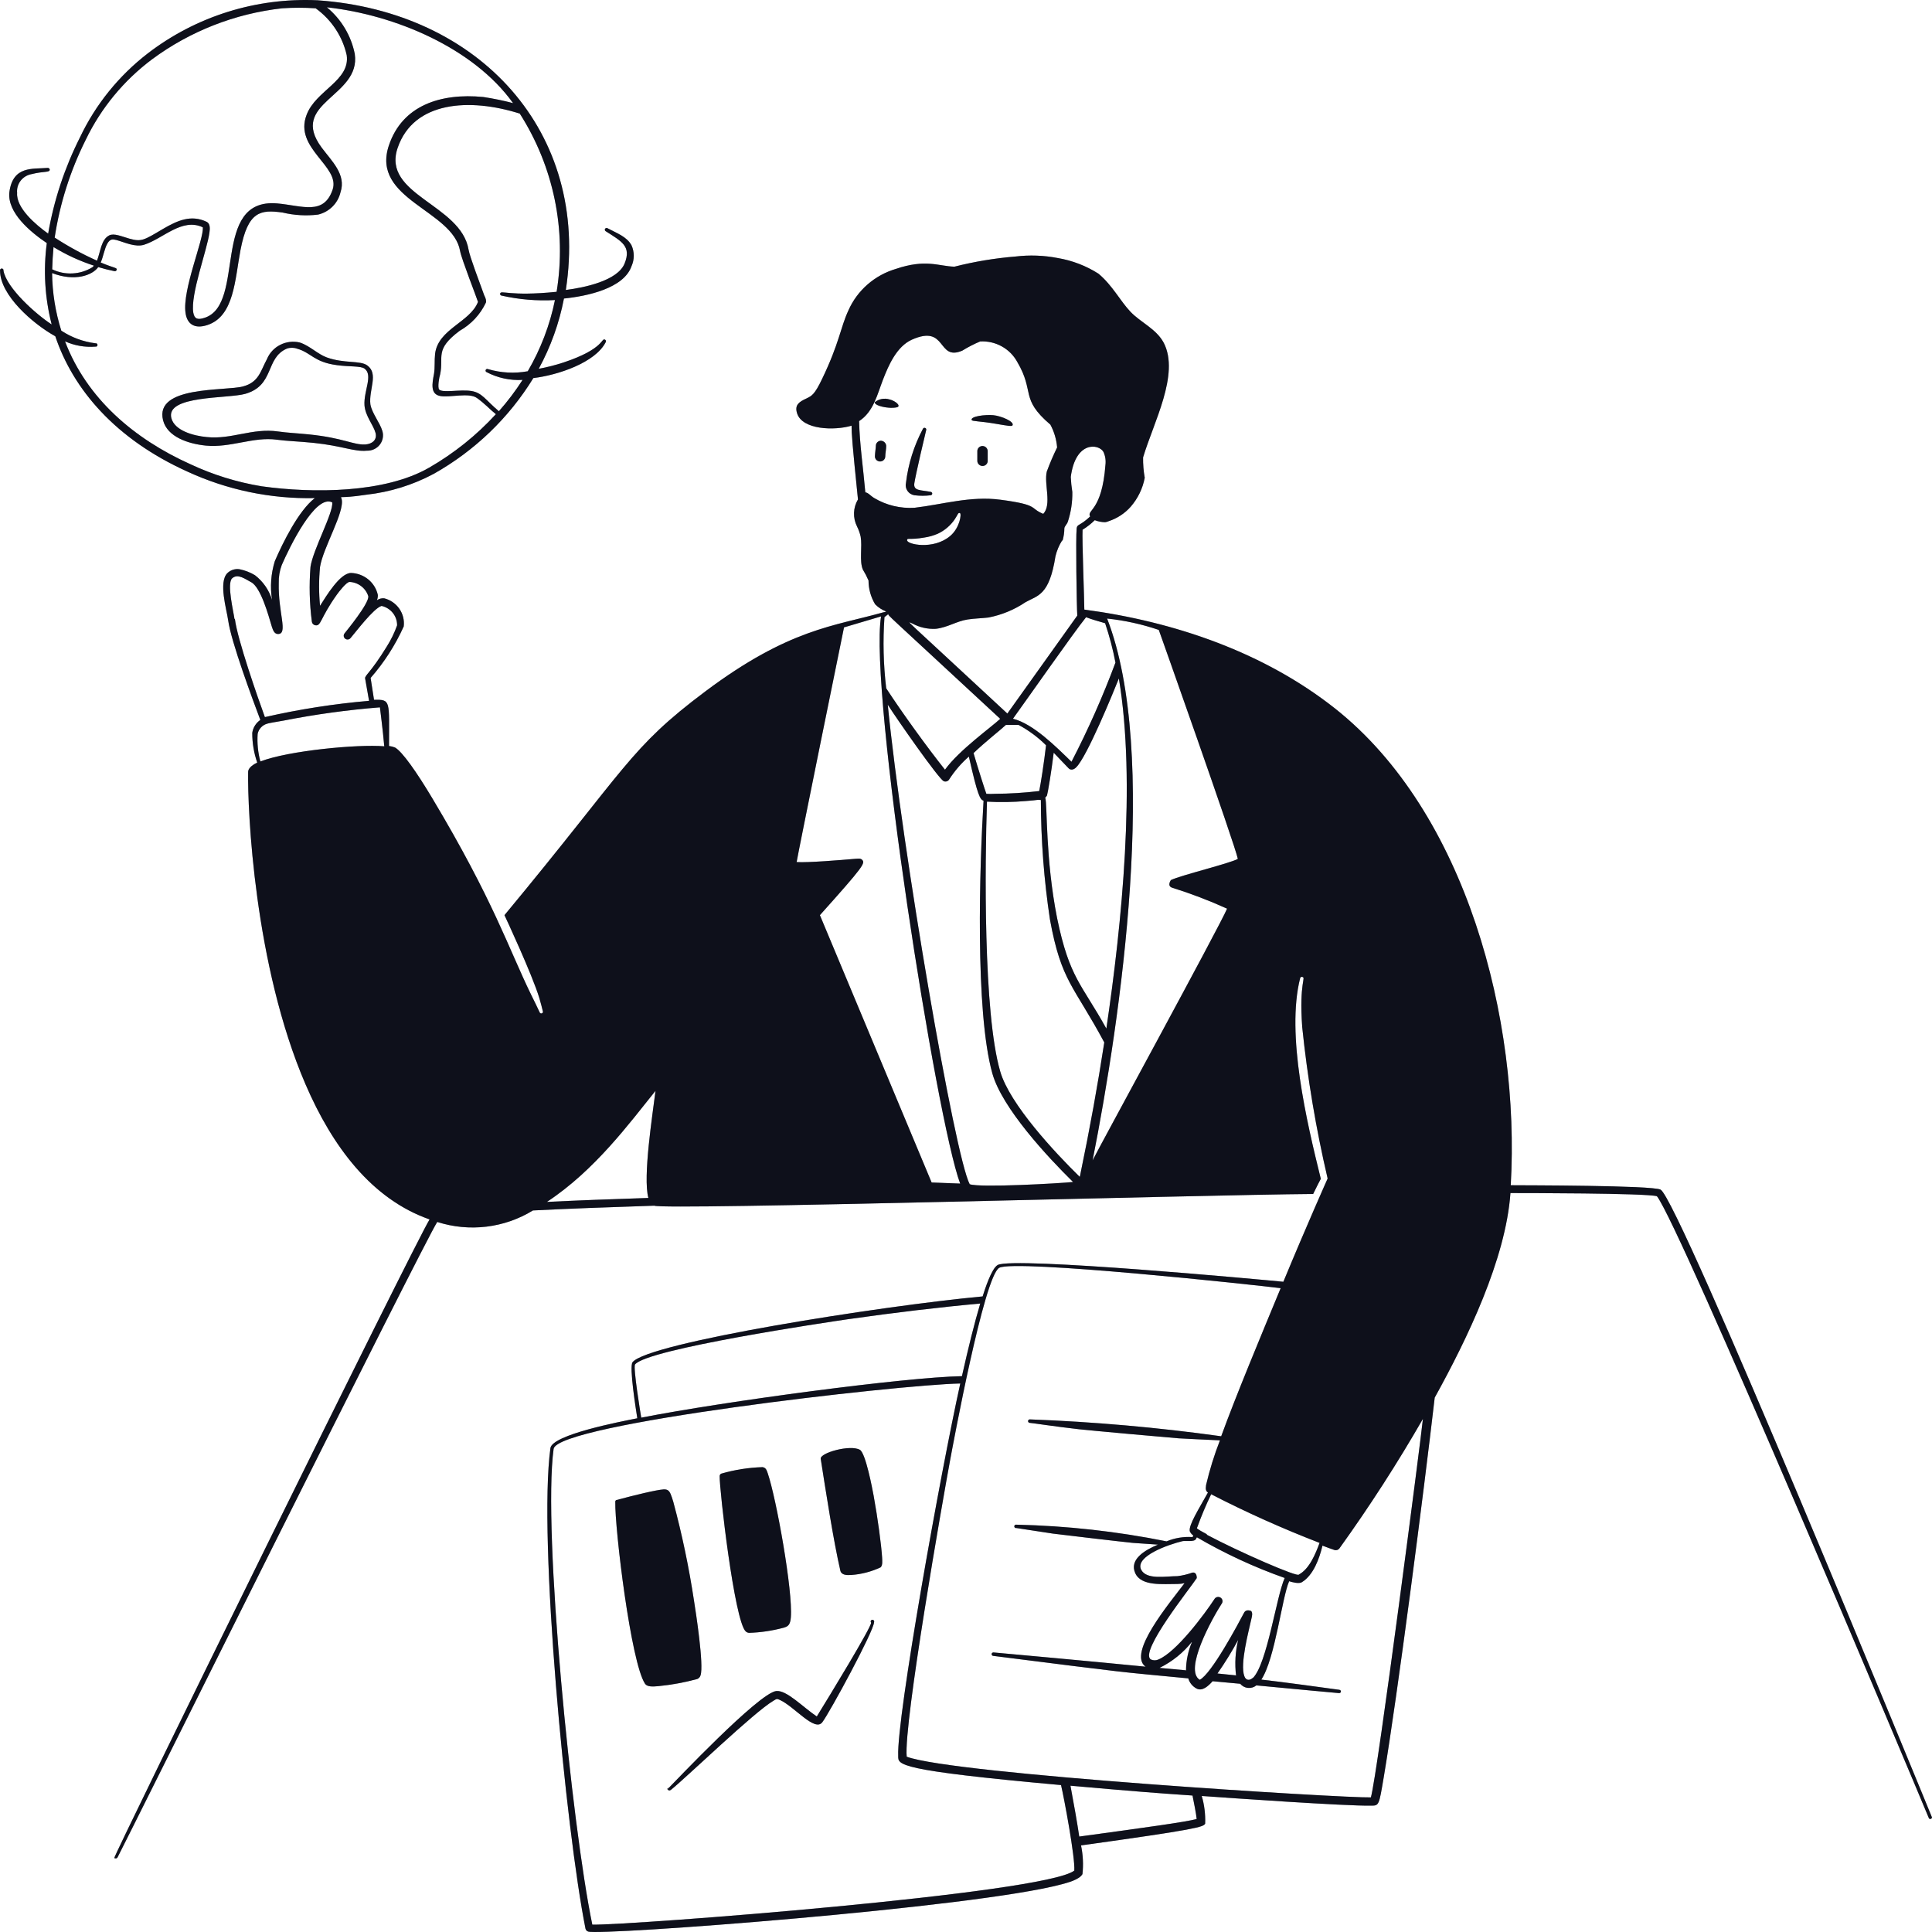
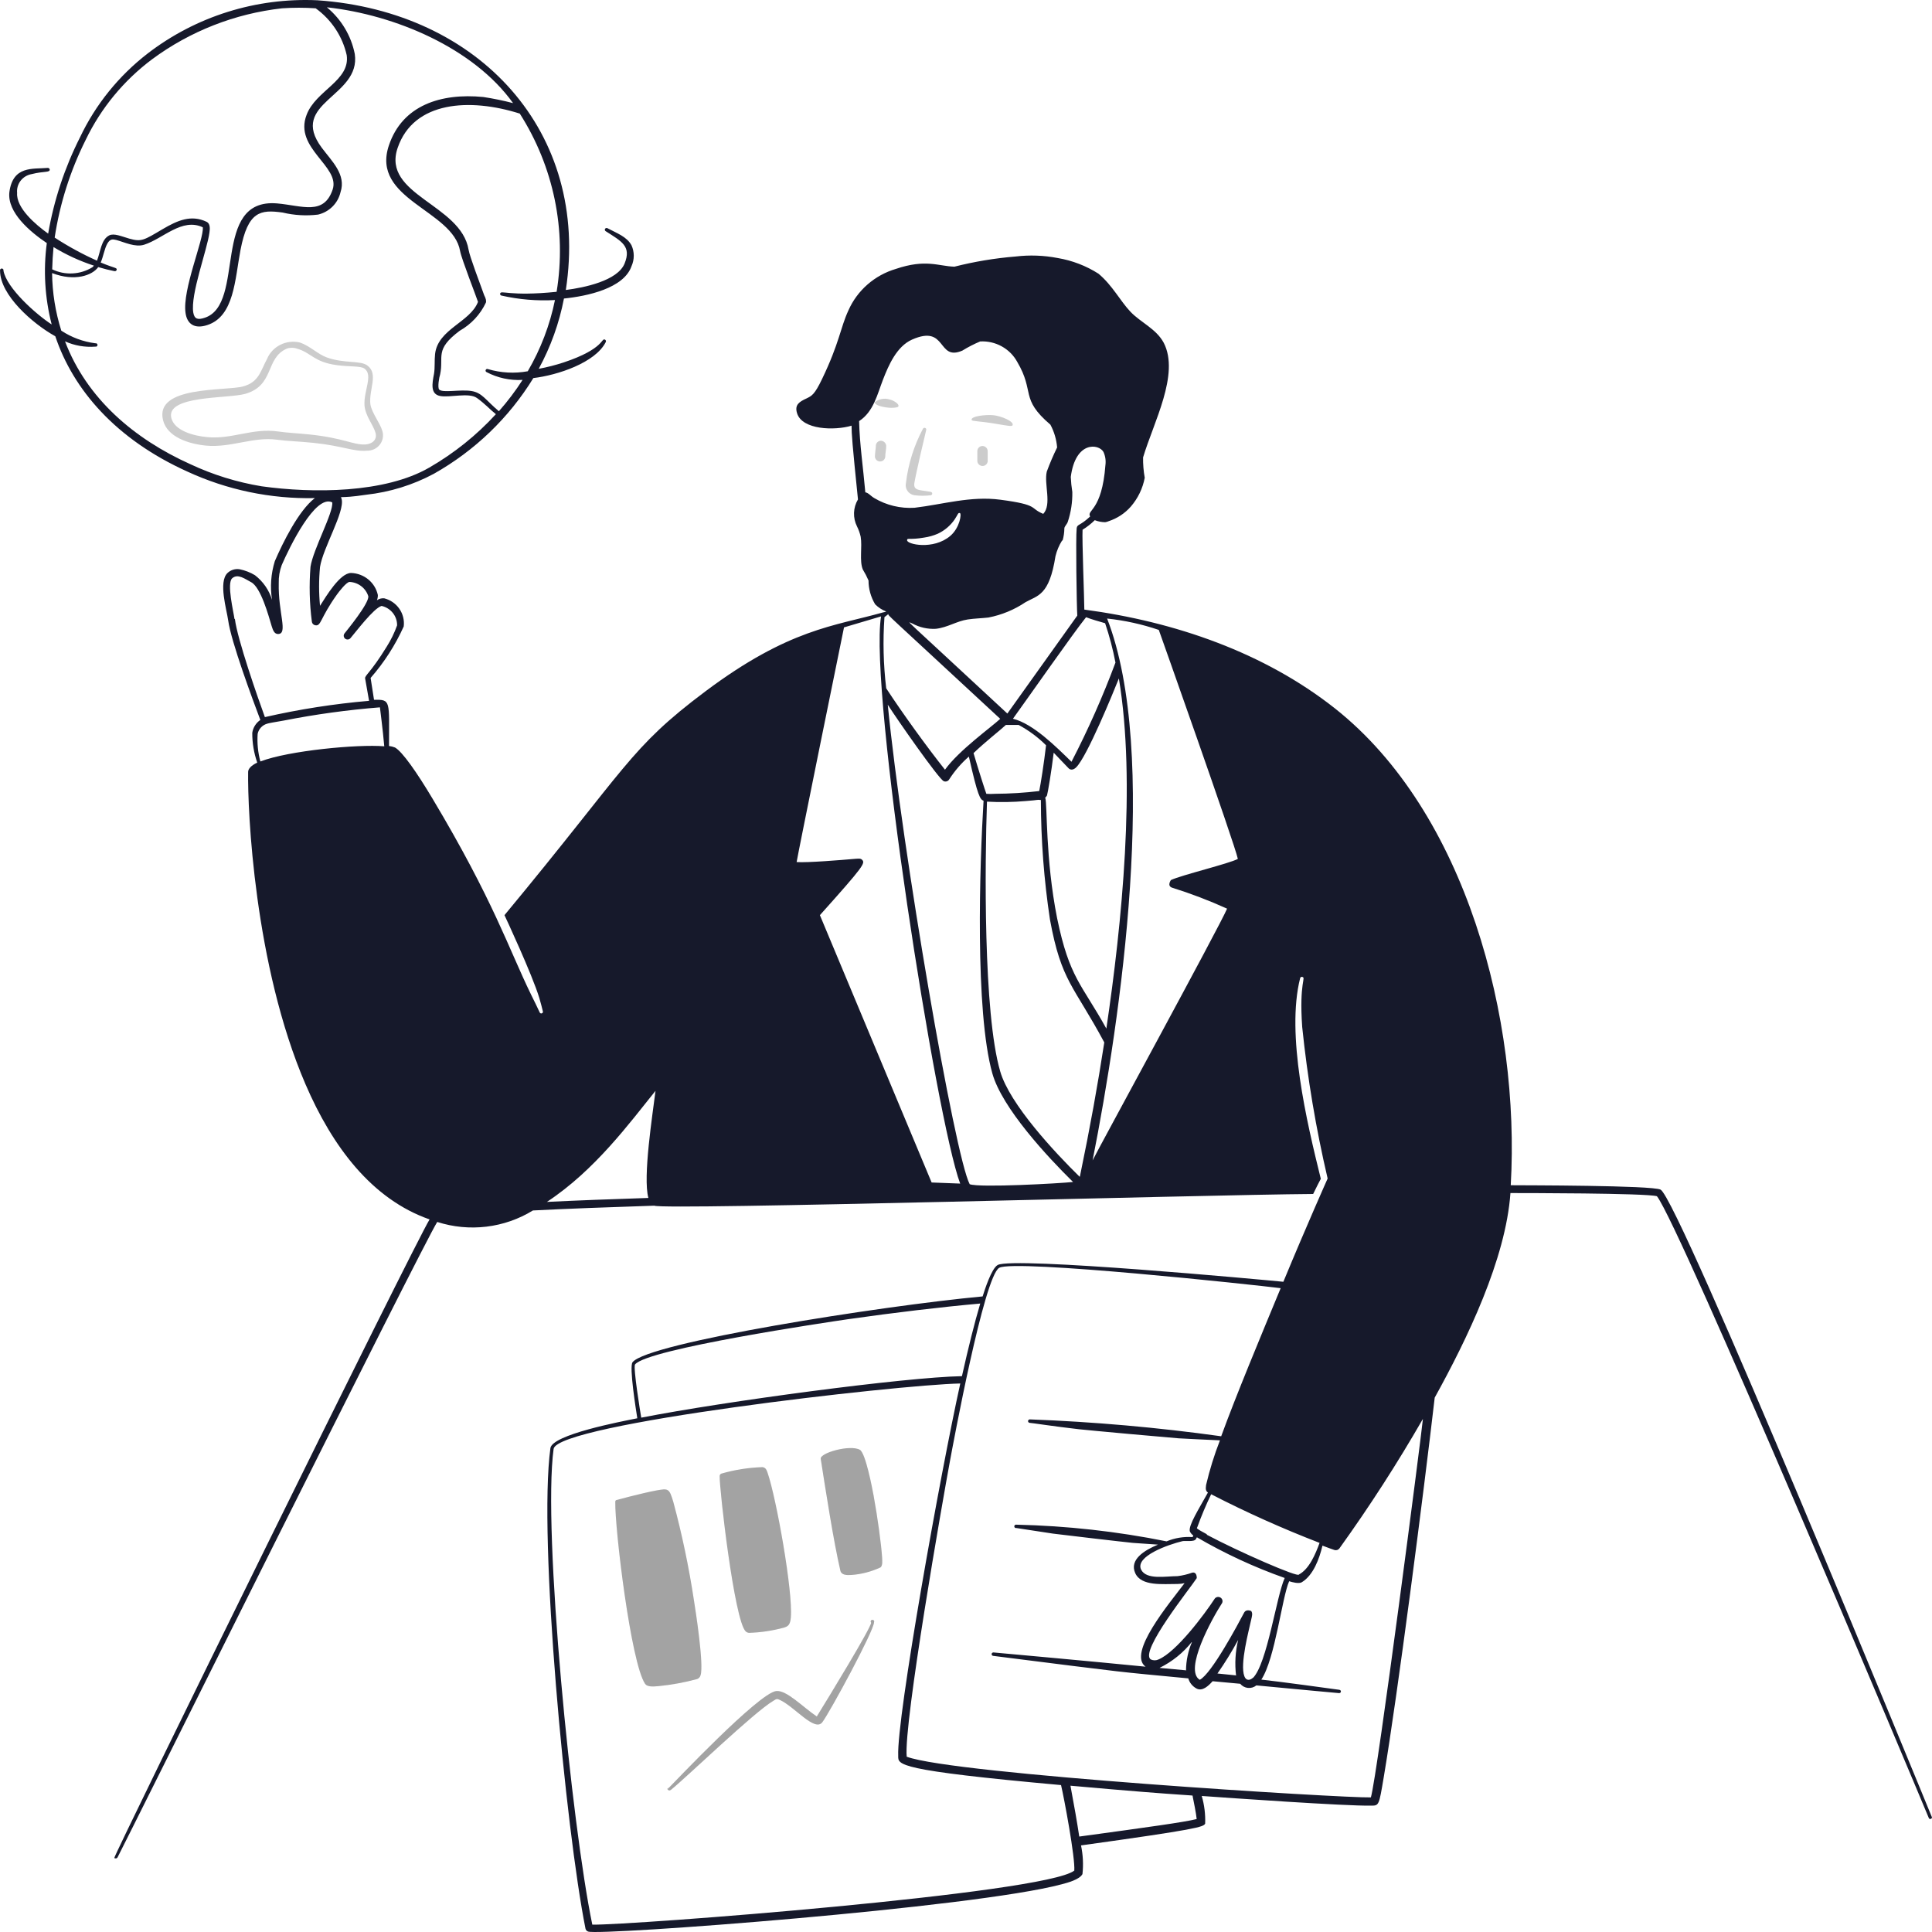
<svg xmlns="http://www.w3.org/2000/svg" width="222" height="222" viewBox="0 0 222 222" fill="none">
-   <path fill-rule="evenodd" clip-rule="evenodd" d="M80.496 192.512C80.9 191.343 79.949 185.206 79.747 183.944C79.169 180.117 78.375 176.324 77.369 172.583C76.894 171.016 76.834 171.005 75.36 171.274C73.696 171.589 70.843 172.361 70.843 172.361C70.801 172.371 70.764 172.395 70.739 172.429C70.713 172.463 70.699 172.505 70.701 172.548C70.641 175.68 72.496 191.062 74.124 193.482C74.374 193.844 75.016 193.809 75.646 193.751C77.156 193.603 78.652 193.329 80.115 192.932C80.207 192.895 80.289 192.838 80.355 192.765C80.421 192.692 80.469 192.606 80.496 192.512ZM85.678 187.45C85.786 187.557 85.93 187.619 86.083 187.626C87.429 187.581 88.766 187.381 90.065 187.03C90.528 186.889 90.802 186.737 90.873 185.861C91.123 182.81 89.197 172.139 88.21 169.263C88.08 168.889 87.996 168.655 87.628 168.585C86.017 168.633 84.419 168.885 82.873 169.333C82.819 169.358 82.773 169.398 82.742 169.448C82.71 169.497 82.694 169.555 82.695 169.614C82.659 171.145 84.383 186.188 85.678 187.45ZM100.383 171.846C100.24 171.087 99.48 167.007 98.814 166.598C97.72 165.955 94.166 166.949 94.309 167.638C94.844 171.063 95.771 177.083 96.567 180.496C96.698 180.998 97.304 181.01 97.827 180.975C98.994 180.892 100.135 180.594 101.191 180.098C101.429 179.865 101.382 179.397 101.358 178.93C101.263 177.504 100.87 174.511 100.383 171.846ZM100.098 186.457C100.098 187.03 95.343 194.826 93.857 197.234C92.276 196.182 90.386 194.171 89.185 194.312C87.153 194.569 77.464 204.831 76.906 205.381C76.347 205.93 76.823 205.381 76.811 205.381C76.789 205.394 76.77 205.411 76.755 205.431C76.74 205.451 76.729 205.474 76.723 205.499C76.716 205.523 76.715 205.549 76.719 205.573C76.723 205.598 76.732 205.622 76.745 205.644C76.758 205.665 76.776 205.684 76.797 205.699C76.817 205.714 76.841 205.724 76.865 205.73C76.89 205.736 76.916 205.737 76.941 205.734C76.967 205.73 76.991 205.721 77.013 205.708C77.062 205.69 77.106 205.663 77.144 205.626C78.962 204.153 86.653 196.731 88.864 195.434C89.257 195.188 89.28 195.188 89.601 195.329C91.266 196.077 93.619 199.045 94.487 197.9C95.355 196.755 100.431 187.38 100.431 186.41C100.446 186.378 100.453 186.342 100.449 186.306C100.446 186.27 100.433 186.236 100.411 186.207C100.39 186.178 100.36 186.155 100.327 186.141C100.293 186.127 100.256 186.123 100.22 186.128C100.184 186.133 100.149 186.147 100.121 186.17C100.093 186.193 100.071 186.223 100.058 186.256C100.046 186.29 100.043 186.327 100.05 186.362C100.057 186.397 100.073 186.43 100.098 186.457Z" fill="#16192B" />
-   <path fill-rule="evenodd" clip-rule="evenodd" d="M80.496 192.512C80.9 191.343 79.949 185.206 79.747 183.944C79.169 180.117 78.375 176.324 77.369 172.583C76.894 171.016 76.834 171.005 75.36 171.274C73.696 171.589 70.843 172.361 70.843 172.361C70.801 172.371 70.764 172.395 70.739 172.429C70.713 172.463 70.699 172.505 70.701 172.548C70.641 175.68 72.496 191.062 74.124 193.482C74.374 193.844 75.016 193.809 75.646 193.751C77.156 193.603 78.652 193.329 80.115 192.932C80.207 192.895 80.289 192.838 80.355 192.765C80.421 192.692 80.469 192.606 80.496 192.512ZM85.678 187.45C85.786 187.557 85.93 187.619 86.083 187.626C87.429 187.581 88.766 187.381 90.065 187.03C90.528 186.889 90.802 186.737 90.873 185.861C91.123 182.81 89.197 172.139 88.21 169.263C88.08 168.889 87.996 168.655 87.628 168.585C86.017 168.633 84.419 168.885 82.873 169.333C82.819 169.358 82.773 169.398 82.742 169.448C82.71 169.497 82.694 169.555 82.695 169.614C82.659 171.145 84.383 186.188 85.678 187.45ZM100.383 171.846C100.24 171.087 99.48 167.007 98.814 166.598C97.72 165.955 94.166 166.949 94.309 167.638C94.844 171.063 95.771 177.083 96.567 180.496C96.698 180.998 97.304 181.01 97.827 180.975C98.994 180.892 100.135 180.594 101.191 180.098C101.429 179.865 101.382 179.397 101.358 178.93C101.263 177.504 100.87 174.511 100.383 171.846ZM100.098 186.457C100.098 187.03 95.343 194.826 93.857 197.234C92.276 196.182 90.386 194.171 89.185 194.312C87.153 194.569 77.464 204.831 76.906 205.381C76.347 205.93 76.823 205.381 76.811 205.381C76.789 205.394 76.77 205.411 76.755 205.431C76.74 205.451 76.729 205.474 76.723 205.499C76.716 205.523 76.715 205.549 76.719 205.573C76.723 205.598 76.732 205.622 76.745 205.644C76.758 205.665 76.776 205.684 76.797 205.699C76.817 205.714 76.841 205.724 76.865 205.73C76.89 205.736 76.916 205.737 76.941 205.734C76.967 205.73 76.991 205.721 77.013 205.708C77.062 205.69 77.106 205.663 77.144 205.626C78.962 204.153 86.653 196.731 88.864 195.434C89.257 195.188 89.28 195.188 89.601 195.329C91.266 196.077 93.619 199.045 94.487 197.9C95.355 196.755 100.431 187.38 100.431 186.41C100.446 186.378 100.453 186.342 100.449 186.306C100.446 186.27 100.433 186.236 100.411 186.207C100.39 186.178 100.36 186.155 100.327 186.141C100.293 186.127 100.256 186.123 100.22 186.128C100.184 186.133 100.149 186.147 100.121 186.17C100.093 186.193 100.071 186.223 100.058 186.256C100.046 186.29 100.043 186.327 100.05 186.362C100.057 186.397 100.073 186.43 100.098 186.457Z" fill="black" fill-opacity="0.2" />
+   <path fill-rule="evenodd" clip-rule="evenodd" d="M80.496 192.512C80.9 191.343 79.949 185.206 79.747 183.944C79.169 180.117 78.375 176.324 77.369 172.583C76.894 171.016 76.834 171.005 75.36 171.274C73.696 171.589 70.843 172.361 70.843 172.361C70.801 172.371 70.764 172.395 70.739 172.429C70.713 172.463 70.699 172.505 70.701 172.548C70.641 175.68 72.496 191.062 74.124 193.482C74.374 193.844 75.016 193.809 75.646 193.751C77.156 193.603 78.652 193.329 80.115 192.932C80.207 192.895 80.289 192.838 80.355 192.765C80.421 192.692 80.469 192.606 80.496 192.512ZM85.678 187.45C85.786 187.557 85.93 187.619 86.083 187.626C87.429 187.581 88.766 187.381 90.065 187.03C90.528 186.889 90.802 186.737 90.873 185.861C91.123 182.81 89.197 172.139 88.21 169.263C88.08 168.889 87.996 168.655 87.628 168.585C86.017 168.633 84.419 168.885 82.873 169.333C82.819 169.358 82.773 169.398 82.742 169.448C82.71 169.497 82.694 169.555 82.695 169.614C82.659 171.145 84.383 186.188 85.678 187.45ZM100.383 171.846C100.24 171.087 99.48 167.007 98.814 166.598C97.72 165.955 94.166 166.949 94.309 167.638C94.844 171.063 95.771 177.083 96.567 180.496C96.698 180.998 97.304 181.01 97.827 180.975C98.994 180.892 100.135 180.594 101.191 180.098C101.429 179.865 101.382 179.397 101.358 178.93C101.263 177.504 100.87 174.511 100.383 171.846ZM100.098 186.457C100.098 187.03 95.343 194.826 93.857 197.234C92.276 196.182 90.386 194.171 89.185 194.312C87.153 194.569 77.464 204.831 76.906 205.381C76.347 205.93 76.823 205.381 76.811 205.381C76.789 205.394 76.77 205.411 76.755 205.431C76.74 205.451 76.729 205.474 76.723 205.499C76.716 205.523 76.715 205.549 76.719 205.573C76.723 205.598 76.732 205.622 76.745 205.644C76.758 205.665 76.776 205.684 76.797 205.699C76.817 205.714 76.841 205.724 76.865 205.73C76.89 205.736 76.916 205.737 76.941 205.734C76.967 205.73 76.991 205.721 77.013 205.708C77.062 205.69 77.106 205.663 77.144 205.626C78.962 204.153 86.653 196.731 88.864 195.434C89.257 195.188 89.28 195.188 89.601 195.329C91.266 196.077 93.619 199.045 94.487 197.9C95.355 196.755 100.431 187.38 100.431 186.41C100.446 186.378 100.453 186.342 100.449 186.306C100.446 186.27 100.433 186.236 100.411 186.207C100.39 186.178 100.36 186.155 100.327 186.141C100.184 186.133 100.149 186.147 100.121 186.17C100.093 186.193 100.071 186.223 100.058 186.256C100.046 186.29 100.043 186.327 100.05 186.362C100.057 186.397 100.073 186.43 100.098 186.457Z" fill="black" fill-opacity="0.2" />
  <path fill-rule="evenodd" clip-rule="evenodd" d="M80.496 192.512C80.9 191.343 79.949 185.206 79.747 183.944C79.169 180.117 78.375 176.324 77.369 172.583C76.894 171.016 76.834 171.005 75.36 171.274C73.696 171.589 70.843 172.361 70.843 172.361C70.801 172.371 70.764 172.395 70.739 172.429C70.713 172.463 70.699 172.505 70.701 172.548C70.641 175.68 72.496 191.062 74.124 193.482C74.374 193.844 75.016 193.809 75.646 193.751C77.156 193.603 78.652 193.329 80.115 192.932C80.207 192.895 80.289 192.838 80.355 192.765C80.421 192.692 80.469 192.606 80.496 192.512ZM85.678 187.45C85.786 187.557 85.93 187.619 86.083 187.626C87.429 187.581 88.766 187.381 90.065 187.03C90.528 186.889 90.802 186.737 90.873 185.861C91.123 182.81 89.197 172.139 88.21 169.263C88.08 168.889 87.996 168.655 87.628 168.585C86.017 168.633 84.419 168.885 82.873 169.333C82.819 169.358 82.773 169.398 82.742 169.448C82.71 169.497 82.694 169.555 82.695 169.614C82.659 171.145 84.383 186.188 85.678 187.45ZM100.383 171.846C100.24 171.087 99.48 167.007 98.814 166.598C97.72 165.955 94.166 166.949 94.309 167.638C94.844 171.063 95.771 177.083 96.567 180.496C96.698 180.998 97.304 181.01 97.827 180.975C98.994 180.892 100.135 180.594 101.191 180.098C101.429 179.865 101.382 179.397 101.358 178.93C101.263 177.504 100.87 174.511 100.383 171.846ZM100.098 186.457C100.098 187.03 95.343 194.826 93.857 197.234C92.276 196.182 90.386 194.171 89.185 194.312C87.153 194.569 77.464 204.831 76.906 205.381C76.347 205.93 76.823 205.381 76.811 205.381C76.789 205.394 76.77 205.411 76.755 205.431C76.74 205.451 76.729 205.474 76.723 205.499C76.716 205.523 76.715 205.549 76.719 205.573C76.723 205.598 76.732 205.622 76.745 205.644C76.758 205.665 76.776 205.684 76.797 205.699C76.817 205.714 76.841 205.724 76.865 205.73C76.89 205.736 76.916 205.737 76.941 205.734C76.967 205.73 76.991 205.721 77.013 205.708C77.062 205.69 77.106 205.663 77.144 205.626C78.962 204.153 86.653 196.731 88.864 195.434C89.257 195.188 89.28 195.188 89.601 195.329C91.266 196.077 93.619 199.045 94.487 197.9C95.355 196.755 100.431 187.38 100.431 186.41C100.446 186.378 100.453 186.342 100.449 186.306C100.446 186.27 100.433 186.236 100.411 186.207C100.39 186.178 100.36 186.155 100.327 186.141C100.293 186.127 100.256 186.123 100.22 186.128C100.184 186.133 100.149 186.147 100.121 186.17C100.093 186.193 100.071 186.223 100.058 186.256C100.046 186.29 100.043 186.327 100.05 186.362C100.057 186.397 100.073 186.43 100.098 186.457Z" fill="black" fill-opacity="0.2" />
  <path fill-rule="evenodd" clip-rule="evenodd" d="M222 208.835C221.097 206.638 192.876 137.711 190.808 136.694C189.809 136.203 175.283 136.203 173.595 136.191C174.689 117.162 168.484 93.341 153.387 81.395C145.256 74.978 135.021 71.437 124.596 70.046C124.596 68.877 124.323 62.028 124.394 60.87C124.902 60.558 125.373 60.189 125.797 59.772C126.175 59.921 126.578 60 126.985 60.005C127.125 59.987 127.262 59.948 127.39 59.889C128.375 59.567 129.254 58.989 129.933 58.217C130.755 57.268 131.309 56.123 131.538 54.898C131.399 54.126 131.336 53.343 131.348 52.56C132.537 48.562 135.58 42.999 133.725 39.398C132.87 37.785 131.075 37.061 129.898 35.822C128.721 34.583 127.841 32.806 126.225 31.45C124.804 30.544 123.21 29.932 121.541 29.65C119.944 29.341 118.307 29.282 116.691 29.475C114.32 29.668 111.969 30.059 109.666 30.644C107.823 30.585 106.385 29.732 102.937 30.901C101.733 31.258 100.623 31.868 99.682 32.69C98.742 33.511 97.995 34.524 97.493 35.658C96.554 37.68 96.471 39.375 94.462 43.548C93.594 45.36 93.273 45.488 92.679 45.781C91.847 46.166 91.288 46.505 91.585 47.475C92.168 49.404 95.912 49.497 97.85 48.913C97.85 49.825 97.933 50.993 98.587 57.387C98.308 57.856 98.152 58.386 98.133 58.928C98.115 59.471 98.234 60.01 98.48 60.496C98.665 60.868 98.805 61.261 98.896 61.665C99.098 62.834 98.729 64.447 99.145 65.441C99.394 65.846 99.612 66.267 99.799 66.703C99.8 67.665 100.063 68.609 100.56 69.438C100.92 69.8 101.353 70.083 101.832 70.268C101.727 70.317 101.614 70.348 101.499 70.361C95.841 71.963 90.682 72.232 81.053 79.443C72.28 86.024 72.15 88.058 57.968 105.158C58.028 105.275 61.154 111.973 61.974 114.684C62.141 115.257 62.271 115.76 62.378 116.204C62.394 116.252 62.39 116.304 62.366 116.349C62.343 116.394 62.302 116.428 62.253 116.443C62.205 116.459 62.151 116.455 62.106 116.432C62.06 116.409 62.026 116.369 62.01 116.321C61.76 115.771 61.415 115.082 61.035 114.31C58.432 108.98 56.72 103.51 49.683 91.74C47.888 88.736 46.235 86.375 45.391 85.895C45.171 85.806 44.939 85.747 44.702 85.72C44.702 80.507 44.94 80.367 42.978 80.414C42.8 79.245 42.645 78.251 42.586 77.9C44.142 76.123 45.423 74.13 46.39 71.986C46.479 71.27 46.301 70.547 45.887 69.951C45.474 69.355 44.854 68.928 44.143 68.748C43.848 68.725 43.554 68.803 43.311 68.971C43.387 68.781 43.423 68.578 43.418 68.374C43.267 67.674 42.882 67.044 42.324 66.584C41.766 66.124 41.067 65.862 40.339 65.838C39.067 65.838 37.474 68.515 36.773 69.613C36.63 68.128 36.63 66.633 36.773 65.148C37.118 62.939 39.626 58.825 39.258 57.352C39.151 56.896 38.758 57.352 42.075 56.849C44.8 56.549 47.441 55.732 49.849 54.442C54.552 51.793 58.488 48.007 61.285 43.443C64.066 43.115 68.417 41.678 69.606 39.305C69.629 39.259 69.635 39.207 69.622 39.157C69.608 39.108 69.577 39.065 69.534 39.036C69.059 38.767 69.534 40.053 64.779 41.643C63.839 41.952 62.877 42.197 61.903 42.379C63.282 39.848 64.26 37.124 64.803 34.302C67.478 34.033 71.686 33.133 72.566 30.585C72.736 30.208 72.823 29.8 72.823 29.387C72.823 28.975 72.736 28.567 72.566 28.189C72.019 27.184 70.878 26.798 69.808 26.226C69.762 26.198 69.707 26.189 69.654 26.201C69.602 26.213 69.557 26.245 69.528 26.29C69.5 26.335 69.491 26.389 69.503 26.441C69.516 26.492 69.548 26.537 69.594 26.564C71.424 27.733 72.578 28.294 71.769 30.282C70.961 32.269 67.121 33.052 65.017 33.321C67.799 15.227 55.139 1.329 36.476 0.032C29.439 -0.292 22.518 1.877 16.969 6.145C13.645 8.711 10.982 12.011 9.195 15.776C7.431 19.27 6.197 22.999 5.534 26.845C4.095 25.817 1.837 23.888 1.967 22.17C1.917 21.669 2.061 21.169 2.369 20.768C2.678 20.368 3.128 20.096 3.632 20.007C5.046 19.645 5.759 19.855 5.712 19.47C5.703 19.418 5.675 19.371 5.633 19.339C5.592 19.307 5.539 19.291 5.486 19.294C3.75 19.446 1.48 19.014 1.076 22.088C0.826 24.425 3.453 26.635 5.379 27.932C4.963 31.056 5.153 34.229 5.938 37.283C4.131 36.114 0.755 33.098 0.398 31.1C0.406 31.07 0.406 31.04 0.4 31.01C0.393 30.981 0.38 30.953 0.361 30.929C0.342 30.906 0.318 30.886 0.291 30.873C0.263 30.86 0.233 30.853 0.202 30.853C0.171 30.853 0.141 30.86 0.114 30.873C0.086 30.886 0.062 30.906 0.043 30.929C0.024 30.953 0.011 30.981 0.004 31.01C-0.002 31.04 -0.001 31.07 0.006 31.1C0.006 33.905 3.739 37.189 6.354 38.639C8.41 44.775 13.308 50.468 21.498 54.173C26.085 56.296 31.11 57.345 36.179 57.235C34.324 58.65 32.494 62.355 31.578 64.482C31.133 65.92 31.023 67.438 31.258 68.924C30.916 67.804 30.231 66.816 29.296 66.095C28.761 65.775 28.174 65.545 27.561 65.417C27.305 65.371 27.042 65.387 26.794 65.462C26.545 65.537 26.319 65.67 26.134 65.85C25.076 66.878 26.051 70.058 26.217 71.273C26.55 73.728 29.035 80.39 29.914 82.728C29.664 82.899 29.452 83.119 29.293 83.375C29.133 83.63 29.029 83.915 28.987 84.212C28.982 85.373 29.175 86.527 29.558 87.625C28.88 87.953 28.523 88.327 28.512 88.689C28.44 93.131 29.213 110.897 35.097 124.573C38.2 131.785 42.74 137.804 49.362 140.119C47.638 142.889 12.999 213.324 13.129 213.499C13.129 213.499 13.391 213.639 13.51 213.417C14.461 211.617 48.565 143.029 50.241 140.411C52.061 140.995 53.989 141.18 55.889 140.952C57.788 140.724 59.614 140.088 61.237 139.09C65.1 138.891 69.843 138.716 75.181 138.541C76.215 139.067 138.052 137.29 150.891 137.196C151.271 136.413 151.616 135.735 151.77 135.455C150.154 128.921 147.764 118.869 149.393 112.405C149.397 112.379 149.406 112.354 149.421 112.332C149.436 112.31 149.455 112.291 149.477 112.277C149.5 112.262 149.525 112.253 149.551 112.249C149.578 112.245 149.605 112.246 149.631 112.253C150.118 112.358 149.262 112.779 149.631 118.004C150.235 123.863 151.211 129.68 152.555 135.42C152.555 135.42 150.177 140.738 147.467 147.284C145.185 147.062 116.441 144.385 114.646 145.355C113.933 145.741 113.149 148.207 112.911 148.967C101.143 150.065 74.42 154.285 72.684 156.529C72.28 157.032 73.077 161.988 73.231 162.97C71.306 163.355 63.448 164.851 63.246 166.406C61.831 176.762 65.005 210.25 67.276 221.611C67.293 221.689 67.33 221.762 67.384 221.821C67.438 221.881 67.508 221.925 67.585 221.95C68.916 222.441 111.9 219.226 122.005 216.515C122.706 216.328 124.037 215.977 124.382 215.346C124.502 214.245 124.446 213.133 124.216 212.05C137.601 210.191 138.29 209.934 138.48 209.548C138.522 208.475 138.39 207.402 138.088 206.369C141.06 206.58 154.599 207.538 157.536 207.48C158.463 207.48 158.451 207.48 158.998 204.23C160.591 194.786 163.574 171.689 164.858 160.597C168.591 153.853 173.025 144.677 173.56 137.091C174.808 137.091 189.167 137.091 190.392 137.454C192.995 140.715 219.777 204.429 221.655 208.952C221.682 208.979 221.716 208.998 221.753 209.006C221.79 209.015 221.829 209.013 221.865 209.001C221.901 208.988 221.933 208.966 221.957 208.937C221.981 208.908 221.996 208.873 222 208.835ZM54.152 44.927C52.857 44.728 50.883 45.173 50.467 44.764C50.253 44.53 50.467 43.326 50.574 43.022C51.014 40.953 49.897 40.193 52.821 38.008C54.139 37.264 55.19 36.137 55.828 34.782C55.9 34.583 55.828 34.291 55.638 33.928C55.163 32.608 53.962 29.452 53.843 28.692C52.975 23.467 43.846 22.415 45.689 17.003C47.531 11.591 54.01 11.241 59.727 13.053C63.615 19.149 65.119 26.426 63.959 33.531C58.444 34.092 57.552 33.285 57.469 33.741C57.464 33.766 57.464 33.791 57.469 33.816C57.474 33.84 57.484 33.864 57.498 33.885C57.513 33.905 57.531 33.923 57.553 33.937C57.574 33.95 57.598 33.959 57.623 33.963C59.637 34.42 61.706 34.593 63.769 34.478C63.184 37.353 62.129 40.117 60.643 42.66C59.123 42.938 57.558 42.853 56.078 42.414C56.055 42.403 56.031 42.396 56.005 42.394C55.98 42.391 55.954 42.394 55.93 42.402C55.906 42.409 55.883 42.422 55.864 42.438C55.844 42.454 55.828 42.474 55.816 42.496C55.805 42.518 55.798 42.542 55.795 42.568C55.793 42.593 55.796 42.618 55.804 42.642C55.812 42.665 55.824 42.688 55.84 42.707C55.857 42.726 55.877 42.742 55.9 42.753C57.171 43.425 58.607 43.736 60.048 43.653C59.235 44.919 58.325 46.123 57.326 47.253C55.757 45.932 55.412 45.126 54.152 44.927ZM38.223 21.784C37.201 24.788 34.728 23.631 31.852 23.374C24.197 22.719 28.286 34.934 23.531 36.511C22.758 36.769 22.342 36.687 22.211 35.927C21.855 33.858 23.804 28.715 24.066 26.728C24.137 26.272 24.161 25.688 23.745 25.489C21.962 24.636 20.404 25.326 18.705 26.319C16.529 27.605 16.268 27.815 14.853 27.418C13.962 27.161 13.106 26.775 12.559 27.044C11.608 27.523 11.56 28.914 11.144 29.954C9.455 29.197 7.829 28.31 6.282 27.301C6.873 23.398 8.076 19.609 9.849 16.068C11.603 12.42 14.225 9.241 17.492 6.799C21.848 3.581 26.997 1.563 32.41 0.955C33.697 0.867 34.988 0.867 36.274 0.955C38.089 2.265 39.357 4.181 39.84 6.343C40.256 9.277 36.274 10.388 35.228 13.204C33.742 17.05 39.127 19.107 38.223 21.784ZM6.128 28.376C7.593 29.272 9.161 29.994 10.8 30.527C10.742 30.595 10.679 30.658 10.609 30.714C9.924 31.135 9.141 31.378 8.334 31.418C7.527 31.459 6.723 31.297 5.997 30.948C6.021 30.095 6.068 29.241 6.152 28.376H6.128ZM21.855 53.331C15.412 50.432 9.967 45.792 7.471 39.223C8.561 39.714 9.759 39.923 10.954 39.831C10.984 39.838 11.015 39.839 11.045 39.833C11.075 39.826 11.103 39.813 11.127 39.795C11.151 39.776 11.171 39.752 11.184 39.725C11.198 39.698 11.205 39.668 11.205 39.638C11.205 39.608 11.198 39.578 11.184 39.551C11.171 39.524 11.151 39.5 11.127 39.482C11.103 39.463 11.075 39.45 11.045 39.444C11.015 39.438 10.984 39.438 10.954 39.445C9.554 39.266 8.216 38.77 7.043 37.996C6.367 35.852 6.011 33.624 5.985 31.38C8.6 32.385 10.621 31.637 11.287 30.691C11.941 30.889 12.571 31.041 13.153 31.158C13.205 31.169 13.259 31.161 13.306 31.135C13.352 31.109 13.386 31.067 13.403 31.018C13.474 30.737 13.248 30.866 11.572 30.165C11.869 29.487 12 28.598 12.321 28.014C12.642 27.43 12.951 27.476 13.379 27.581C14.294 27.827 15.531 28.446 16.565 28.119C18.74 27.43 20.916 24.987 23.305 26.12C23.436 27.5 20.927 33.285 21.32 35.962C21.498 37.236 22.354 37.832 23.816 37.353C26.919 36.348 26.99 32.105 27.632 28.739C28.488 24.262 29.926 24.063 32.482 24.425C33.812 24.743 35.189 24.822 36.547 24.659C37.178 24.51 37.754 24.189 38.21 23.735C38.666 23.281 38.983 22.71 39.127 22.088C39.804 20.066 38.128 18.523 36.975 16.98C33.088 11.767 41.492 11.136 40.767 6.203C40.352 4.107 39.219 2.214 37.558 0.838C45.403 1.703 54.414 5.513 58.955 11.849C57.831 11.557 56.692 11.323 55.543 11.147C50.645 10.668 46.235 12.106 44.69 16.699C42.574 22.941 52.06 24.133 52.868 28.844C53.035 29.767 54.77 34.174 54.925 34.688C54.033 37.026 50.313 37.809 49.992 40.684C49.908 41.432 49.992 42.227 49.873 42.94C49.647 44.109 49.445 45.278 50.562 45.5C51.68 45.722 53.879 45.068 54.806 45.734C55.733 46.4 56.316 47.066 56.981 47.592C54.764 50.011 52.182 52.081 49.326 53.729C44.215 56.686 35.941 56.697 30.069 55.879C27.223 55.412 24.458 54.554 21.855 53.331ZM26.942 71.121C26.847 70.338 26.027 67.019 26.681 66.446C27.335 65.873 28.167 66.539 28.844 66.89C29.974 67.463 30.865 70.77 31.222 71.963C31.364 72.407 31.519 72.851 31.947 72.851C33.136 72.851 31.947 70.408 32.03 67.007C32.01 66.298 32.127 65.592 32.375 64.926C33.243 62.928 36.226 56.744 38.176 57.726C38.33 58.895 35.989 63.103 35.679 65.125C35.511 67.225 35.563 69.336 35.834 71.425C35.843 71.528 35.886 71.625 35.957 71.701C36.028 71.777 36.123 71.828 36.226 71.846C36.916 71.974 36.749 71.074 38.699 68.339C38.913 68.035 39.804 66.867 40.173 66.867C40.662 66.892 41.131 67.065 41.516 67.362C41.901 67.659 42.183 68.066 42.325 68.526C42.384 69.38 39.828 72.477 39.59 72.781C39.554 72.826 39.528 72.876 39.512 72.931C39.496 72.986 39.491 73.043 39.498 73.099C39.505 73.156 39.523 73.21 39.551 73.26C39.579 73.31 39.617 73.353 39.662 73.389C39.707 73.424 39.759 73.45 39.815 73.466C39.87 73.481 39.928 73.486 39.986 73.48C40.043 73.473 40.099 73.456 40.149 73.428C40.2 73.4 40.244 73.363 40.28 73.319C40.85 72.664 42.931 69.882 43.846 69.625C44.358 69.74 44.815 70.025 45.139 70.431C45.464 70.837 45.637 71.341 45.629 71.858C45.325 72.712 44.926 73.531 44.44 74.3C42.586 77.316 41.897 77.608 41.956 77.959C41.956 77.959 42.158 79.128 42.408 80.53C38.378 80.876 34.378 81.501 30.437 82.401C29.629 80.192 27.263 73.412 26.99 71.121H26.942ZM29.914 87.485C29.638 86.457 29.534 85.391 29.605 84.329C29.66 84.056 29.79 83.803 29.981 83.597C30.171 83.391 30.416 83.24 30.687 83.16C30.877 83.09 31.602 82.973 32.601 82.798C36.252 82.08 39.944 81.573 43.656 81.278C43.656 81.349 43.989 83.803 44.155 85.755C41.112 85.498 33.136 86.258 29.962 87.485H29.914ZM74.503 137.652C70.153 137.793 66.182 137.944 62.842 138.108C68.369 134.473 72.352 129.026 75.323 125.344C74.991 128.044 73.849 135.244 74.503 137.652ZM102.082 70.56C102.082 70.782 101.333 69.987 114.932 82.599C113.921 83.546 110.177 86.223 108.584 88.444C106.563 85.907 103.734 82.003 101.832 79.093C101.506 76.378 101.438 73.638 101.63 70.911L102.082 70.56ZM111.425 136.074C109.713 132.848 103.674 97.794 102.01 80.975C103.056 82.623 107.871 89.519 108.441 89.764C108.554 89.812 108.681 89.816 108.797 89.777C108.913 89.739 109.011 89.659 109.071 89.554C109.696 88.581 110.456 87.7 111.33 86.936C112.364 91.529 112.626 91.868 113.018 92.009C112.566 99.361 112.019 116.18 114.028 123.346C115.146 127.32 120.34 132.907 123.3 135.817C121.791 135.981 112.578 136.495 111.425 136.074ZM124.798 70.922C125.416 71.168 126.343 71.425 126.985 71.612C127.485 73.092 127.883 74.603 128.174 76.136C126.723 80.03 125.036 83.836 123.122 87.532C121.398 85.86 118.736 83.16 116.394 82.588C117.999 80.379 123.36 72.699 124.798 70.922ZM124.049 135.209C121.232 132.451 116.013 126.875 114.932 123.112C112.97 116.403 113.172 99.08 113.41 92.114C114.9 92.198 116.394 92.175 117.88 92.044C119.496 91.927 119.068 91.868 119.603 91.927C119.612 96.528 119.962 101.122 120.649 105.672C121.957 112.814 123.384 113.235 126.89 119.781C126.141 124.643 125.274 129.47 124.085 135.198L124.049 135.209ZM121.47 105.509C120.103 98.624 120.364 92.453 120.103 91.646C120.186 91.583 120.255 91.504 120.305 91.412C120.4 91.109 120.816 88.654 121.077 86.492C121.707 87.135 122.266 87.754 122.789 88.28C122.967 88.467 123.3 88.537 123.669 88.163C124.929 86.901 127.901 79.619 128.566 77.959C130.552 89.87 128.911 106.187 127.128 118.191C124.275 113.036 122.896 112.405 121.47 105.509ZM115.597 83.301H117.048C118.208 83.924 119.269 84.712 120.198 85.638C119.972 87.614 119.568 90.197 119.413 90.898C117.725 91.098 116.026 91.203 114.325 91.214C113.997 91.238 113.667 91.238 113.339 91.214C113.196 90.84 112.447 88.514 111.865 86.538C113.267 85.194 114.92 83.92 115.597 83.289V83.301ZM127.211 71.074C129.236 71.289 131.23 71.728 133.155 72.383C133.226 72.571 141.916 97.07 142.237 98.694C141.298 99.22 135.711 100.565 134.546 101.126C134.546 101.126 134.082 101.769 134.653 101.991C136.817 102.667 138.937 103.476 141 104.41C140.204 106.339 125.951 132.463 125.547 133.339C128.768 117.08 133.226 86.562 127.211 71.063V71.074ZM109.202 61.572C107.253 63.243 104.138 62.542 104.233 62.063C104.233 61.77 104.518 62.063 106.195 61.77C106.736 61.692 107.263 61.543 107.764 61.326C108.548 60.957 109.217 60.388 109.701 59.678C110.094 59.094 110.07 58.895 110.296 58.953C110.522 59.012 110.284 60.648 109.202 61.572ZM110.391 136.004L107.05 135.876L94.212 105.158C99.288 99.489 99.454 99.174 99.05 98.788C98.884 98.613 98.622 98.659 98.004 98.706C96.816 98.811 92.738 99.15 91.538 99.057C91.692 98.063 96.721 73.342 96.982 72.091L101.238 70.829C99.859 79.502 107.597 128.711 110.331 136.004H110.391ZM122.1 62.109C122.228 61.656 122.296 61.189 122.302 60.718C122.302 60.496 122.599 60.251 122.694 59.97C123.061 58.861 123.238 57.7 123.217 56.534C123.124 55.961 123.065 55.383 123.039 54.804C123.586 50.62 126.272 50.993 126.795 51.929C127.011 52.401 127.089 52.923 127.021 53.436C126.617 58.79 124.834 58.556 125.262 59.351C124.073 60.461 123.776 60.204 123.716 60.707C123.597 61.724 123.716 69.73 123.788 70.736L115.752 81.992C102.949 70.093 104.269 71.472 104.839 71.647C105.659 72.094 106.59 72.304 107.526 72.255C108.893 72.103 109.903 71.378 111.199 71.18C111.984 71.063 112.756 71.051 113.577 70.958C115.106 70.661 116.559 70.061 117.844 69.193C119.235 68.409 120.566 68.456 121.279 63.921C121.433 63.281 121.69 62.669 122.04 62.109H122.1ZM100.465 57.235C100.025 56.978 99.811 56.639 99.431 56.569C99.181 53.694 98.777 51.052 98.718 48.387C100.382 47.312 100.822 45.266 101.463 43.618C102.105 41.97 103.033 39.808 104.792 39.025C108.857 37.224 107.645 41.549 110.581 40.287C111.233 39.884 111.917 39.532 112.626 39.235C113.488 39.186 114.346 39.381 115.099 39.795C115.853 40.209 116.471 40.825 116.881 41.573C118.95 45.079 117.155 45.769 120.697 48.796C121.133 49.608 121.396 50.499 121.47 51.414C121.025 52.321 120.629 53.249 120.281 54.196C119.948 55.622 120.887 57.972 119.877 59.047C118.248 58.381 119.461 58.018 114.955 57.422C111.544 56.966 108.346 57.96 105.089 58.346C103.469 58.448 101.855 58.061 100.465 57.235ZM142.07 192.518L139.895 192.296C140.762 191.056 141.556 189.768 142.272 188.439C141.947 189.786 141.867 191.179 142.035 192.553L142.07 192.518ZM143.996 192.764C143.616 193.126 143.176 193.138 142.986 192.612C142.451 191.209 143.509 187.34 143.77 186.113C143.853 185.751 143.972 185.377 143.77 185.119C143.77 185.119 143.2 184.839 142.95 185.318C142.26 186.627 139.217 192.331 137.862 193.021C136.008 191.91 139.253 186.008 140.43 184.196C140.481 184.088 140.49 183.966 140.456 183.852C140.423 183.739 140.348 183.64 140.247 183.576C140.145 183.512 140.024 183.486 139.904 183.504C139.785 183.521 139.676 183.58 139.598 183.67C138.409 185.493 135.164 189.842 133.119 190.683C132.982 190.748 132.832 190.782 132.679 190.782C132.527 190.782 132.377 190.748 132.24 190.683C130.849 189.83 136.864 182.373 137.517 181.332C137.517 181.227 137.517 180.584 136.983 180.713C136.441 180.907 135.879 181.04 135.306 181.11C133.951 181.11 131.74 181.566 131.122 180.362C130.397 178.831 134.248 177.475 135.877 177.089C136.198 177.019 137.244 177.206 137.422 176.844L137.529 176.645C140.735 178.515 144.114 180.081 147.622 181.321C146.671 183.389 145.613 191.186 143.96 192.822L143.996 192.764ZM136.317 191.934L133.238 191.653C134.707 190.931 135.991 189.893 136.994 188.614C136.529 189.674 136.286 190.815 136.281 191.969L136.317 191.934ZM138.694 176.306C137.351 175.582 137.506 175.628 137.577 175.488C138.041 174.2 138.573 172.935 139.17 171.701C143.217 173.783 147.376 175.648 151.628 177.288C151.164 178.562 150.439 180.304 149.25 180.923C149.25 181.321 142.332 178.305 138.647 176.341L138.694 176.306ZM72.97 156.786C74.361 154.998 95.056 151.936 97.362 151.597C102.771 150.825 108.192 150.182 112.637 149.785C111.984 151.971 111.27 154.846 110.533 158.131C104.031 158.247 83.288 161.018 73.683 162.899C73.6 162.432 72.732 157.114 72.97 156.786ZM123.431 214.949C120.067 217.602 72.138 221.249 68.06 221.155C65.683 209.712 62.331 175.885 63.614 166.488C64.007 163.601 103.044 159.124 110.343 158.972C108.061 169.27 103.021 197.392 103.211 201.764C103.211 202.781 102.878 203.4 121.921 205.118C122.266 206.556 123.562 213.487 123.443 214.949H123.431ZM137.042 206.392C137.161 206.977 137.458 208.438 137.506 209.022C136.055 209.385 132.061 209.934 124.014 211.033C123.776 209.443 123.431 207.468 123.003 205.189C137.731 206.509 137.018 206.205 137.054 206.392H137.042ZM157.512 206.533C154.481 206.626 109.487 203.868 104.186 201.857C103.817 198.035 108.358 172.18 109.155 167.89C109.511 165.962 113.077 146.688 114.813 145.682C116.548 144.677 144.234 147.646 147.158 148.02C144.781 153.759 142.046 160.316 140.323 165.038C133.031 164.021 125.691 163.374 118.331 163.098C118.278 163.098 118.226 163.119 118.189 163.156C118.151 163.194 118.129 163.244 118.129 163.297C118.129 163.35 118.151 163.4 118.189 163.437C118.226 163.475 118.278 163.496 118.331 163.496C118.51 163.496 121.03 163.893 124.002 164.232C124.881 164.337 134.7 165.226 135.425 165.272C136.15 165.319 138.706 165.436 140.18 165.506C139.528 167.178 138.996 168.892 138.587 170.637C138.504 171.175 138.587 171.35 138.801 171.502C137.767 173.372 136.531 175.301 136.721 175.967C136.808 176.154 136.943 176.316 137.113 176.435C137.113 176.435 137.113 176.552 137.018 176.622C136.002 176.554 134.984 176.723 134.046 177.113C128.367 175.968 122.594 175.326 116.798 175.196C116.768 175.189 116.737 175.188 116.707 175.194C116.677 175.201 116.649 175.214 116.625 175.232C116.601 175.251 116.581 175.275 116.568 175.302C116.554 175.329 116.547 175.359 116.547 175.389C116.547 175.419 116.554 175.449 116.568 175.476C116.581 175.503 116.601 175.527 116.625 175.545C116.649 175.564 116.677 175.577 116.707 175.583C116.737 175.589 116.768 175.589 116.798 175.582L121.006 176.224C121.803 176.33 129.173 177.195 130.171 177.288L133.06 177.487C131.479 178.141 129.755 179.217 130.445 180.76C131.134 182.302 133.63 181.999 135.295 182.01C135.571 182.009 135.846 181.977 136.115 181.917C134.355 184.254 129.529 189.97 131.633 191.513C125.618 190.917 115.086 189.958 114.147 189.877C114.094 189.877 114.042 189.898 114.004 189.935C113.966 189.972 113.945 190.023 113.945 190.075C113.945 190.128 113.966 190.179 114.004 190.216C114.042 190.253 114.094 190.274 114.147 190.274C130.694 192.366 127.794 192.016 136.543 192.857C136.613 193.105 136.733 193.336 136.897 193.537C137.06 193.738 137.263 193.904 137.494 194.026C138.159 194.377 138.849 193.734 139.336 193.184L142.51 193.477C142.618 193.61 142.753 193.72 142.905 193.802C143.057 193.884 143.225 193.935 143.397 193.952C143.57 193.97 143.744 193.953 143.91 193.904C144.076 193.854 144.231 193.772 144.364 193.664C149.191 194.12 153.399 194.517 153.874 194.552C154.124 194.552 154.171 194.201 153.874 194.166C152.602 193.991 147.17 193.243 144.935 192.997C146.528 190.59 147.313 183.518 148.133 181.695C148.501 181.812 149.25 182.01 149.583 181.812C150.914 181.005 151.604 179.111 151.96 177.604C152.531 177.826 152.995 177.989 153.339 178.106C153.442 178.138 153.553 178.138 153.656 178.104C153.758 178.07 153.847 178.006 153.91 177.919C157.359 173.121 160.561 168.155 163.503 163.04C163.313 165.05 158.284 203.926 157.524 206.533H157.512Z" fill="#16192B" />
-   <path fill-rule="evenodd" clip-rule="evenodd" d="M222 208.835C221.097 206.638 192.876 137.711 190.808 136.694C189.809 136.203 175.283 136.203 173.595 136.191C174.689 117.162 168.484 93.341 153.387 81.395C145.256 74.978 135.021 71.437 124.596 70.046C124.596 68.877 124.323 62.028 124.394 60.87C124.902 60.558 125.373 60.189 125.797 59.772C126.175 59.921 126.578 60 126.985 60.005C127.125 59.987 127.262 59.948 127.39 59.889C128.375 59.567 129.254 58.989 129.933 58.217C130.755 57.268 131.309 56.123 131.538 54.898C131.399 54.126 131.336 53.343 131.348 52.56C132.537 48.562 135.58 42.999 133.725 39.398C132.87 37.785 131.075 37.061 129.898 35.822C128.721 34.583 127.841 32.806 126.225 31.45C124.804 30.544 123.21 29.932 121.541 29.65C119.944 29.341 118.307 29.282 116.691 29.475C114.32 29.668 111.969 30.059 109.666 30.644C107.823 30.585 106.385 29.732 102.937 30.901C101.733 31.258 100.623 31.868 99.682 32.69C98.742 33.511 97.995 34.524 97.493 35.658C96.554 37.68 96.471 39.375 94.462 43.548C93.594 45.36 93.273 45.488 92.679 45.781C91.847 46.166 91.288 46.505 91.585 47.475C92.168 49.404 95.912 49.497 97.85 48.913C97.85 49.825 97.933 50.993 98.587 57.387C98.308 57.856 98.152 58.386 98.133 58.928C98.115 59.471 98.234 60.01 98.48 60.496C98.665 60.868 98.805 61.261 98.896 61.665C99.098 62.834 98.729 64.447 99.145 65.441C99.394 65.846 99.612 66.267 99.799 66.703C99.8 67.665 100.063 68.609 100.56 69.438C100.92 69.8 101.353 70.083 101.832 70.268C101.727 70.317 101.614 70.348 101.499 70.361C95.841 71.963 90.682 72.232 81.053 79.443C72.28 86.024 72.15 88.058 57.968 105.158C58.028 105.275 61.154 111.973 61.974 114.684C62.141 115.257 62.271 115.76 62.378 116.204C62.394 116.252 62.39 116.304 62.366 116.349C62.343 116.394 62.302 116.428 62.253 116.443C62.205 116.459 62.151 116.455 62.106 116.432C62.06 116.409 62.026 116.369 62.01 116.321C61.76 115.771 61.415 115.082 61.035 114.31C58.432 108.98 56.72 103.51 49.683 91.74C47.888 88.736 46.235 86.375 45.391 85.895C45.171 85.806 44.939 85.747 44.702 85.72C44.702 80.507 44.94 80.367 42.978 80.414C42.8 79.245 42.645 78.251 42.586 77.9C44.142 76.123 45.423 74.13 46.39 71.986C46.479 71.27 46.301 70.547 45.887 69.951C45.474 69.355 44.854 68.928 44.143 68.748C43.848 68.725 43.554 68.803 43.311 68.971C43.387 68.781 43.423 68.578 43.418 68.374C43.267 67.674 42.882 67.044 42.324 66.584C41.766 66.124 41.067 65.862 40.339 65.838C39.067 65.838 37.474 68.515 36.773 69.613C36.63 68.128 36.63 66.633 36.773 65.148C37.118 62.939 39.626 58.825 39.258 57.352C39.151 56.896 38.758 57.352 42.075 56.849C44.8 56.549 47.441 55.732 49.849 54.442C54.552 51.793 58.488 48.007 61.285 43.443C64.066 43.115 68.417 41.678 69.606 39.305C69.629 39.259 69.635 39.207 69.622 39.157C69.608 39.108 69.577 39.065 69.534 39.036C69.059 38.767 69.534 40.053 64.779 41.643C63.839 41.952 62.877 42.197 61.903 42.379C63.282 39.848 64.26 37.124 64.803 34.302C67.478 34.033 71.686 33.133 72.566 30.585C72.736 30.208 72.823 29.8 72.823 29.387C72.823 28.975 72.736 28.567 72.566 28.189C72.019 27.184 70.878 26.798 69.808 26.226C69.762 26.198 69.707 26.189 69.654 26.201C69.602 26.213 69.557 26.245 69.528 26.29C69.5 26.335 69.491 26.389 69.503 26.441C69.516 26.492 69.548 26.537 69.594 26.564C71.424 27.733 72.578 28.294 71.769 30.282C70.961 32.269 67.121 33.052 65.017 33.321C67.799 15.227 55.139 1.329 36.476 0.032C29.439 -0.292 22.518 1.877 16.969 6.145C13.645 8.711 10.982 12.011 9.195 15.776C7.431 19.27 6.197 22.999 5.534 26.845C4.095 25.817 1.837 23.888 1.967 22.17C1.917 21.669 2.061 21.169 2.369 20.768C2.678 20.368 3.128 20.096 3.632 20.007C5.046 19.645 5.759 19.855 5.712 19.47C5.703 19.418 5.675 19.371 5.633 19.339C5.592 19.307 5.539 19.291 5.486 19.294C3.75 19.446 1.48 19.014 1.076 22.088C0.826 24.425 3.453 26.635 5.379 27.932C4.963 31.056 5.153 34.229 5.938 37.283C4.131 36.114 0.755 33.098 0.398 31.1C0.406 31.07 0.406 31.04 0.4 31.01C0.393 30.981 0.38 30.953 0.361 30.929C0.342 30.906 0.318 30.886 0.291 30.873C0.263 30.86 0.233 30.853 0.202 30.853C0.171 30.853 0.141 30.86 0.114 30.873C0.086 30.886 0.062 30.906 0.043 30.929C0.024 30.953 0.011 30.981 0.004 31.01C-0.002 31.04 -0.001 31.07 0.006 31.1C0.006 33.905 3.739 37.189 6.354 38.639C8.41 44.775 13.308 50.468 21.498 54.173C26.085 56.296 31.11 57.345 36.179 57.235C34.324 58.65 32.494 62.355 31.578 64.482C31.133 65.92 31.023 67.438 31.258 68.924C30.916 67.804 30.231 66.816 29.296 66.095C28.761 65.775 28.174 65.545 27.561 65.417C27.305 65.371 27.042 65.387 26.794 65.462C26.545 65.537 26.319 65.67 26.134 65.85C25.076 66.878 26.051 70.058 26.217 71.273C26.55 73.728 29.035 80.39 29.914 82.728C29.664 82.899 29.452 83.119 29.293 83.375C29.133 83.63 29.029 83.915 28.987 84.212C28.982 85.373 29.175 86.527 29.558 87.625C28.88 87.953 28.523 88.327 28.512 88.689C28.44 93.131 29.213 110.897 35.097 124.573C38.2 131.785 42.74 137.804 49.362 140.119C47.638 142.889 12.999 213.324 13.129 213.499C13.129 213.499 13.391 213.639 13.51 213.417C14.461 211.617 48.565 143.029 50.241 140.411C52.061 140.995 53.989 141.18 55.889 140.952C57.788 140.724 59.614 140.088 61.237 139.09C65.1 138.891 69.843 138.716 75.181 138.541C76.215 139.067 138.052 137.29 150.891 137.196C151.271 136.413 151.616 135.735 151.77 135.455C150.154 128.921 147.764 118.869 149.393 112.405C149.397 112.379 149.406 112.354 149.421 112.332C149.436 112.31 149.455 112.291 149.477 112.277C149.5 112.262 149.525 112.253 149.551 112.249C149.578 112.245 149.605 112.246 149.631 112.253C150.118 112.358 149.262 112.779 149.631 118.004C150.235 123.863 151.211 129.68 152.555 135.42C152.555 135.42 150.177 140.738 147.467 147.284C145.185 147.062 116.441 144.385 114.646 145.355C113.933 145.741 113.149 148.207 112.911 148.967C101.143 150.065 74.42 154.285 72.684 156.529C72.28 157.032 73.077 161.988 73.231 162.97C71.306 163.355 63.448 164.851 63.246 166.406C61.831 176.762 65.005 210.25 67.276 221.611C67.293 221.689 67.33 221.762 67.384 221.821C67.438 221.881 67.508 221.925 67.585 221.95C68.916 222.441 111.9 219.226 122.005 216.515C122.706 216.328 124.037 215.977 124.382 215.346C124.502 214.245 124.446 213.133 124.216 212.05C137.601 210.191 138.29 209.934 138.48 209.548C138.522 208.475 138.39 207.402 138.088 206.369C141.06 206.58 154.599 207.538 157.536 207.48C158.463 207.48 158.451 207.48 158.998 204.23C160.591 194.786 163.574 171.689 164.858 160.597C168.591 153.853 173.025 144.677 173.56 137.091C174.808 137.091 189.167 137.091 190.392 137.454C192.995 140.715 219.777 204.429 221.655 208.952C221.682 208.979 221.716 208.998 221.753 209.006C221.79 209.015 221.829 209.013 221.865 209.001C221.901 208.988 221.933 208.966 221.957 208.937C221.981 208.908 221.996 208.873 222 208.835ZM54.152 44.927C52.857 44.728 50.883 45.173 50.467 44.764C50.253 44.53 50.467 43.326 50.574 43.022C51.014 40.953 49.897 40.193 52.821 38.008C54.139 37.264 55.19 36.137 55.828 34.782C55.9 34.583 55.828 34.291 55.638 33.928C55.163 32.608 53.962 29.452 53.843 28.692C52.975 23.467 43.846 22.415 45.689 17.003C47.531 11.591 54.01 11.241 59.727 13.053C63.615 19.149 65.119 26.426 63.959 33.531C58.444 34.092 57.552 33.285 57.469 33.741C57.464 33.766 57.464 33.791 57.469 33.816C57.474 33.84 57.484 33.864 57.498 33.885C57.513 33.905 57.531 33.923 57.553 33.937C57.574 33.95 57.598 33.959 57.623 33.963C59.637 34.42 61.706 34.593 63.769 34.478C63.184 37.353 62.129 40.117 60.643 42.66C59.123 42.938 57.558 42.853 56.078 42.414C56.055 42.403 56.031 42.396 56.005 42.394C55.98 42.391 55.954 42.394 55.93 42.402C55.906 42.409 55.883 42.422 55.864 42.438C55.844 42.454 55.828 42.474 55.816 42.496C55.805 42.518 55.798 42.542 55.795 42.568C55.793 42.593 55.796 42.618 55.804 42.642C55.812 42.665 55.824 42.688 55.84 42.707C55.857 42.726 55.877 42.742 55.9 42.753C57.171 43.425 58.607 43.736 60.048 43.653C59.235 44.919 58.325 46.123 57.326 47.253C55.757 45.932 55.412 45.126 54.152 44.927ZM38.223 21.784C37.201 24.788 34.728 23.631 31.852 23.374C24.197 22.719 28.286 34.934 23.531 36.511C22.758 36.769 22.342 36.687 22.211 35.927C21.855 33.858 23.804 28.715 24.066 26.728C24.137 26.272 24.161 25.688 23.745 25.489C21.962 24.636 20.404 25.326 18.705 26.319C16.529 27.605 16.268 27.815 14.853 27.418C13.962 27.161 13.106 26.775 12.559 27.044C11.608 27.523 11.56 28.914 11.144 29.954C9.455 29.197 7.829 28.31 6.282 27.301C6.873 23.398 8.076 19.609 9.849 16.068C11.603 12.42 14.225 9.241 17.492 6.799C21.848 3.581 26.997 1.563 32.41 0.955C33.697 0.867 34.988 0.867 36.274 0.955C38.089 2.265 39.357 4.181 39.84 6.343C40.256 9.277 36.274 10.388 35.228 13.204C33.742 17.05 39.127 19.107 38.223 21.784ZM6.128 28.376C7.593 29.272 9.161 29.994 10.8 30.527C10.742 30.595 10.679 30.658 10.609 30.714C9.924 31.135 9.141 31.378 8.334 31.418C7.527 31.459 6.723 31.297 5.997 30.948C6.021 30.095 6.068 29.241 6.152 28.376H6.128ZM21.855 53.331C15.412 50.432 9.967 45.792 7.471 39.223C8.561 39.714 9.759 39.923 10.954 39.831C10.984 39.838 11.015 39.839 11.045 39.833C11.075 39.826 11.103 39.813 11.127 39.795C11.151 39.776 11.171 39.752 11.184 39.725C11.198 39.698 11.205 39.668 11.205 39.638C11.205 39.608 11.198 39.578 11.184 39.551C11.171 39.524 11.151 39.5 11.127 39.482C11.103 39.463 11.075 39.45 11.045 39.444C11.015 39.438 10.984 39.438 10.954 39.445C9.554 39.266 8.216 38.77 7.043 37.996C6.367 35.852 6.011 33.624 5.985 31.38C8.6 32.385 10.621 31.637 11.287 30.691C11.941 30.889 12.571 31.041 13.153 31.158C13.205 31.169 13.259 31.161 13.306 31.135C13.352 31.109 13.386 31.067 13.403 31.018C13.474 30.737 13.248 30.866 11.572 30.165C11.869 29.487 12 28.598 12.321 28.014C12.642 27.43 12.951 27.476 13.379 27.581C14.294 27.827 15.531 28.446 16.565 28.119C18.74 27.43 20.916 24.987 23.305 26.12C23.436 27.5 20.927 33.285 21.32 35.962C21.498 37.236 22.354 37.832 23.816 37.353C26.919 36.348 26.99 32.105 27.632 28.739C28.488 24.262 29.926 24.063 32.482 24.425C33.812 24.743 35.189 24.822 36.547 24.659C37.178 24.51 37.754 24.189 38.21 23.735C38.666 23.281 38.983 22.71 39.127 22.088C39.804 20.066 38.128 18.523 36.975 16.98C33.088 11.767 41.492 11.136 40.767 6.203C40.352 4.107 39.219 2.214 37.558 0.838C45.403 1.703 54.414 5.513 58.955 11.849C57.831 11.557 56.692 11.323 55.543 11.147C50.645 10.668 46.235 12.106 44.69 16.699C42.574 22.941 52.06 24.133 52.868 28.844C53.035 29.767 54.77 34.174 54.925 34.688C54.033 37.026 50.313 37.809 49.992 40.684C49.908 41.432 49.992 42.227 49.873 42.94C49.647 44.109 49.445 45.278 50.562 45.5C51.68 45.722 53.879 45.068 54.806 45.734C55.733 46.4 56.316 47.066 56.981 47.592C54.764 50.011 52.182 52.081 49.326 53.729C44.215 56.686 35.941 56.697 30.069 55.879C27.223 55.412 24.458 54.554 21.855 53.331ZM26.942 71.121C26.847 70.338 26.027 67.019 26.681 66.446C27.335 65.873 28.167 66.539 28.844 66.89C29.974 67.463 30.865 70.77 31.222 71.963C31.364 72.407 31.519 72.851 31.947 72.851C33.136 72.851 31.947 70.408 32.03 67.007C32.01 66.298 32.127 65.592 32.375 64.926C33.243 62.928 36.226 56.744 38.176 57.726C38.33 58.895 35.989 63.103 35.679 65.125C35.511 67.225 35.563 69.336 35.834 71.425C35.843 71.528 35.886 71.625 35.957 71.701C36.028 71.777 36.123 71.828 36.226 71.846C36.916 71.974 36.749 71.074 38.699 68.339C38.913 68.035 39.804 66.867 40.173 66.867C40.662 66.892 41.131 67.065 41.516 67.362C41.901 67.659 42.183 68.066 42.325 68.526C42.384 69.38 39.828 72.477 39.59 72.781C39.554 72.826 39.528 72.876 39.512 72.931C39.496 72.986 39.491 73.043 39.498 73.099C39.505 73.156 39.523 73.21 39.551 73.26C39.579 73.31 39.617 73.353 39.662 73.389C39.707 73.424 39.759 73.45 39.815 73.466C39.87 73.481 39.928 73.486 39.986 73.48C40.043 73.473 40.099 73.456 40.149 73.428C40.2 73.4 40.244 73.363 40.28 73.319C40.85 72.664 42.931 69.882 43.846 69.625C44.358 69.74 44.815 70.025 45.139 70.431C45.464 70.837 45.637 71.341 45.629 71.858C45.325 72.712 44.926 73.531 44.44 74.3C42.586 77.316 41.897 77.608 41.956 77.959C41.956 77.959 42.158 79.128 42.408 80.53C38.378 80.876 34.378 81.501 30.437 82.401C29.629 80.192 27.263 73.412 26.99 71.121H26.942ZM29.914 87.485C29.638 86.457 29.534 85.391 29.605 84.329C29.66 84.056 29.79 83.803 29.981 83.597C30.171 83.391 30.416 83.24 30.687 83.16C30.877 83.09 31.602 82.973 32.601 82.798C36.252 82.08 39.944 81.573 43.656 81.278C43.656 81.349 43.989 83.803 44.155 85.755C41.112 85.498 33.136 86.258 29.962 87.485H29.914ZM74.503 137.652C70.153 137.793 66.182 137.944 62.842 138.108C68.369 134.473 72.352 129.026 75.323 125.344C74.991 128.044 73.849 135.244 74.503 137.652ZM102.082 70.56C102.082 70.782 101.333 69.987 114.932 82.599C113.921 83.546 110.177 86.223 108.584 88.444C106.563 85.907 103.734 82.003 101.832 79.093C101.506 76.378 101.438 73.638 101.63 70.911L102.082 70.56ZM111.425 136.074C109.713 132.848 103.674 97.794 102.01 80.975C103.056 82.623 107.871 89.519 108.441 89.764C108.554 89.812 108.681 89.816 108.797 89.777C108.913 89.739 109.011 89.659 109.071 89.554C109.696 88.581 110.456 87.7 111.33 86.936C112.364 91.529 112.626 91.868 113.018 92.009C112.566 99.361 112.019 116.18 114.028 123.346C115.146 127.32 120.34 132.907 123.3 135.817C121.791 135.981 112.578 136.495 111.425 136.074ZM124.798 70.922C125.416 71.168 126.343 71.425 126.985 71.612C127.485 73.092 127.883 74.603 128.174 76.136C126.723 80.03 125.036 83.836 123.122 87.532C121.398 85.86 118.736 83.16 116.394 82.588C117.999 80.379 123.36 72.699 124.798 70.922ZM124.049 135.209C121.232 132.451 116.013 126.875 114.932 123.112C112.97 116.403 113.172 99.08 113.41 92.114C114.9 92.198 116.394 92.175 117.88 92.044C119.496 91.927 119.068 91.868 119.603 91.927C119.612 96.528 119.962 101.122 120.649 105.672C121.957 112.814 123.384 113.235 126.89 119.781C126.141 124.643 125.274 129.47 124.085 135.198L124.049 135.209ZM121.47 105.509C120.103 98.624 120.364 92.453 120.103 91.646C120.186 91.583 120.255 91.504 120.305 91.412C120.4 91.109 120.816 88.654 121.077 86.492C121.707 87.135 122.266 87.754 122.789 88.28C122.967 88.467 123.3 88.537 123.669 88.163C124.929 86.901 127.901 79.619 128.566 77.959C130.552 89.87 128.911 106.187 127.128 118.191C124.275 113.036 122.896 112.405 121.47 105.509ZM115.597 83.301H117.048C118.208 83.924 119.269 84.712 120.198 85.638C119.972 87.614 119.568 90.197 119.413 90.898C117.725 91.098 116.026 91.203 114.325 91.214C113.997 91.238 113.667 91.238 113.339 91.214C113.196 90.84 112.447 88.514 111.865 86.538C113.267 85.194 114.92 83.92 115.597 83.289V83.301ZM127.211 71.074C129.236 71.289 131.23 71.728 133.155 72.383C133.226 72.571 141.916 97.07 142.237 98.694C141.298 99.22 135.711 100.565 134.546 101.126C134.546 101.126 134.082 101.769 134.653 101.991C136.817 102.667 138.937 103.476 141 104.41C140.204 106.339 125.951 132.463 125.547 133.339C128.768 117.08 133.226 86.562 127.211 71.063V71.074ZM109.202 61.572C107.253 63.243 104.138 62.542 104.233 62.063C104.233 61.77 104.518 62.063 106.195 61.77C106.736 61.692 107.263 61.543 107.764 61.326C108.548 60.957 109.217 60.388 109.701 59.678C110.094 59.094 110.07 58.895 110.296 58.953C110.522 59.012 110.284 60.648 109.202 61.572ZM110.391 136.004L107.05 135.876L94.212 105.158C99.288 99.489 99.454 99.174 99.05 98.788C98.884 98.613 98.622 98.659 98.004 98.706C96.816 98.811 92.738 99.15 91.538 99.057C91.692 98.063 96.721 73.342 96.982 72.091L101.238 70.829C99.859 79.502 107.597 128.711 110.331 136.004H110.391ZM122.1 62.109C122.228 61.656 122.296 61.189 122.302 60.718C122.302 60.496 122.599 60.251 122.694 59.97C123.061 58.861 123.238 57.7 123.217 56.534C123.124 55.961 123.065 55.383 123.039 54.804C123.586 50.62 126.272 50.993 126.795 51.929C127.011 52.401 127.089 52.923 127.021 53.436C126.617 58.79 124.834 58.556 125.262 59.351C124.073 60.461 123.776 60.204 123.716 60.707C123.597 61.724 123.716 69.73 123.788 70.736L115.752 81.992C102.949 70.093 104.269 71.472 104.839 71.647C105.659 72.094 106.59 72.304 107.526 72.255C108.893 72.103 109.903 71.378 111.199 71.18C111.984 71.063 112.756 71.051 113.577 70.958C115.106 70.661 116.559 70.061 117.844 69.193C119.235 68.409 120.566 68.456 121.279 63.921C121.433 63.281 121.69 62.669 122.04 62.109H122.1ZM100.465 57.235C100.025 56.978 99.811 56.639 99.431 56.569C99.181 53.694 98.777 51.052 98.718 48.387C100.382 47.312 100.822 45.266 101.463 43.618C102.105 41.97 103.033 39.808 104.792 39.025C108.857 37.224 107.645 41.549 110.581 40.287C111.233 39.884 111.917 39.532 112.626 39.235C113.488 39.186 114.346 39.381 115.099 39.795C115.853 40.209 116.471 40.825 116.881 41.573C118.95 45.079 117.155 45.769 120.697 48.796C121.133 49.608 121.396 50.499 121.47 51.414C121.025 52.321 120.629 53.249 120.281 54.196C119.948 55.622 120.887 57.972 119.877 59.047C118.248 58.381 119.461 58.018 114.955 57.422C111.544 56.966 108.346 57.96 105.089 58.346C103.469 58.448 101.855 58.061 100.465 57.235ZM142.07 192.518L139.895 192.296C140.762 191.056 141.556 189.768 142.272 188.439C141.947 189.786 141.867 191.179 142.035 192.553L142.07 192.518ZM143.996 192.764C143.616 193.126 143.176 193.138 142.986 192.612C142.451 191.209 143.509 187.34 143.77 186.113C143.853 185.751 143.972 185.377 143.77 185.119C143.77 185.119 143.2 184.839 142.95 185.318C142.26 186.627 139.217 192.331 137.862 193.021C136.008 191.91 139.253 186.008 140.43 184.196C140.481 184.088 140.49 183.966 140.456 183.852C140.423 183.739 140.348 183.64 140.247 183.576C140.145 183.512 140.024 183.486 139.904 183.504C139.785 183.521 139.676 183.58 139.598 183.67C138.409 185.493 135.164 189.842 133.119 190.683C132.982 190.748 132.832 190.782 132.679 190.782C132.527 190.782 132.377 190.748 132.24 190.683C130.849 189.83 136.864 182.373 137.517 181.332C137.517 181.227 137.517 180.584 136.983 180.713C136.441 180.907 135.879 181.04 135.306 181.11C133.951 181.11 131.74 181.566 131.122 180.362C130.397 178.831 134.248 177.475 135.877 177.089C136.198 177.019 137.244 177.206 137.422 176.844L137.529 176.645C140.735 178.515 144.114 180.081 147.622 181.321C146.671 183.389 145.613 191.186 143.96 192.822L143.996 192.764ZM136.317 191.934L133.238 191.653C134.707 190.931 135.991 189.893 136.994 188.614C136.529 189.674 136.286 190.815 136.281 191.969L136.317 191.934ZM138.694 176.306C137.351 175.582 137.506 175.628 137.577 175.488C138.041 174.2 138.573 172.935 139.17 171.701C143.217 173.783 147.376 175.648 151.628 177.288C151.164 178.562 150.439 180.304 149.25 180.923C149.25 181.321 142.332 178.305 138.647 176.341L138.694 176.306ZM72.97 156.786C74.361 154.998 95.056 151.936 97.362 151.597C102.771 150.825 108.192 150.182 112.637 149.785C111.984 151.971 111.27 154.846 110.533 158.131C104.031 158.247 83.288 161.018 73.683 162.899C73.6 162.432 72.732 157.114 72.97 156.786ZM123.431 214.949C120.067 217.602 72.138 221.249 68.06 221.155C65.683 209.712 62.331 175.885 63.614 166.488C64.007 163.601 103.044 159.124 110.343 158.972C108.061 169.27 103.021 197.392 103.211 201.764C103.211 202.781 102.878 203.4 121.921 205.118C122.266 206.556 123.562 213.487 123.443 214.949H123.431ZM137.042 206.392C137.161 206.977 137.458 208.438 137.506 209.022C136.055 209.385 132.061 209.934 124.014 211.033C123.776 209.443 123.431 207.468 123.003 205.189C137.731 206.509 137.018 206.205 137.054 206.392H137.042ZM157.512 206.533C154.481 206.626 109.487 203.868 104.186 201.857C103.817 198.035 108.358 172.18 109.155 167.89C109.511 165.962 113.077 146.688 114.813 145.682C116.548 144.677 144.234 147.646 147.158 148.02C144.781 153.759 142.046 160.316 140.323 165.038C133.031 164.021 125.691 163.374 118.331 163.098C118.278 163.098 118.226 163.119 118.189 163.156C118.151 163.194 118.129 163.244 118.129 163.297C118.129 163.35 118.151 163.4 118.189 163.437C118.226 163.475 118.278 163.496 118.331 163.496C118.51 163.496 121.03 163.893 124.002 164.232C124.881 164.337 134.7 165.226 135.425 165.272C136.15 165.319 138.706 165.436 140.18 165.506C139.528 167.178 138.996 168.892 138.587 170.637C138.504 171.175 138.587 171.35 138.801 171.502C137.767 173.372 136.531 175.301 136.721 175.967C136.808 176.154 136.943 176.316 137.113 176.435C137.113 176.435 137.113 176.552 137.018 176.622C136.002 176.554 134.984 176.723 134.046 177.113C128.367 175.968 122.594 175.326 116.798 175.196C116.768 175.189 116.737 175.188 116.707 175.194C116.677 175.201 116.649 175.214 116.625 175.232C116.601 175.251 116.581 175.275 116.568 175.302C116.554 175.329 116.547 175.359 116.547 175.389C116.547 175.419 116.554 175.449 116.568 175.476C116.581 175.503 116.601 175.527 116.625 175.545C116.649 175.564 116.677 175.577 116.707 175.583C116.737 175.589 116.768 175.589 116.798 175.582L121.006 176.224C121.803 176.33 129.173 177.195 130.171 177.288L133.06 177.487C131.479 178.141 129.755 179.217 130.445 180.76C131.134 182.302 133.63 181.999 135.295 182.01C135.571 182.009 135.846 181.977 136.115 181.917C134.355 184.254 129.529 189.97 131.633 191.513C125.618 190.917 115.086 189.958 114.147 189.877C114.094 189.877 114.042 189.898 114.004 189.935C113.966 189.972 113.945 190.023 113.945 190.075C113.945 190.128 113.966 190.179 114.004 190.216C114.042 190.253 114.094 190.274 114.147 190.274C130.694 192.366 127.794 192.016 136.543 192.857C136.613 193.105 136.733 193.336 136.897 193.537C137.06 193.738 137.263 193.904 137.494 194.026C138.159 194.377 138.849 193.734 139.336 193.184L142.51 193.477C142.618 193.61 142.753 193.72 142.905 193.802C143.057 193.884 143.225 193.935 143.397 193.952C143.57 193.97 143.744 193.953 143.91 193.904C144.076 193.854 144.231 193.772 144.364 193.664C149.191 194.12 153.399 194.517 153.874 194.552C154.124 194.552 154.171 194.201 153.874 194.166C152.602 193.991 147.17 193.243 144.935 192.997C146.528 190.59 147.313 183.518 148.133 181.695C148.501 181.812 149.25 182.01 149.583 181.812C150.914 181.005 151.604 179.111 151.96 177.604C152.531 177.826 152.995 177.989 153.339 178.106C153.442 178.138 153.553 178.138 153.656 178.104C153.758 178.07 153.847 178.006 153.91 177.919C157.359 173.121 160.561 168.155 163.503 163.04C163.313 165.05 158.284 203.926 157.524 206.533H157.512Z" fill="black" fill-opacity="0.2" />
-   <path fill-rule="evenodd" clip-rule="evenodd" d="M222 208.835C221.097 206.638 192.876 137.711 190.808 136.694C189.809 136.203 175.283 136.203 173.595 136.191C174.689 117.162 168.484 93.341 153.387 81.395C145.256 74.978 135.021 71.437 124.596 70.046C124.596 68.877 124.323 62.028 124.394 60.87C124.902 60.558 125.373 60.189 125.797 59.772C126.175 59.921 126.578 60 126.985 60.005C127.125 59.987 127.262 59.948 127.39 59.889C128.375 59.567 129.254 58.989 129.933 58.217C130.755 57.268 131.309 56.123 131.538 54.898C131.399 54.126 131.336 53.343 131.348 52.56C132.537 48.562 135.58 42.999 133.725 39.398C132.87 37.785 131.075 37.061 129.898 35.822C128.721 34.583 127.841 32.806 126.225 31.45C124.804 30.544 123.21 29.932 121.541 29.65C119.944 29.341 118.307 29.282 116.691 29.475C114.32 29.668 111.969 30.059 109.666 30.644C107.823 30.585 106.385 29.732 102.937 30.901C101.733 31.258 100.623 31.868 99.682 32.69C98.742 33.511 97.995 34.524 97.493 35.658C96.554 37.68 96.471 39.375 94.462 43.548C93.594 45.36 93.273 45.488 92.679 45.781C91.847 46.166 91.288 46.505 91.585 47.475C92.168 49.404 95.912 49.497 97.85 48.913C97.85 49.825 97.933 50.993 98.587 57.387C98.308 57.856 98.152 58.386 98.133 58.928C98.115 59.471 98.234 60.01 98.48 60.496C98.665 60.868 98.805 61.261 98.896 61.665C99.098 62.834 98.729 64.447 99.145 65.441C99.394 65.846 99.612 66.267 99.799 66.703C99.8 67.665 100.063 68.609 100.56 69.438C100.92 69.8 101.353 70.083 101.832 70.268C101.727 70.317 101.614 70.348 101.499 70.361C95.841 71.963 90.682 72.232 81.053 79.443C72.28 86.024 72.15 88.058 57.968 105.158C58.028 105.275 61.154 111.973 61.974 114.684C62.141 115.257 62.271 115.76 62.378 116.204C62.394 116.252 62.39 116.304 62.366 116.349C62.343 116.394 62.302 116.428 62.253 116.443C62.205 116.459 62.151 116.455 62.106 116.432C62.06 116.409 62.026 116.369 62.01 116.321C61.76 115.771 61.415 115.082 61.035 114.31C58.432 108.98 56.72 103.51 49.683 91.74C47.888 88.736 46.235 86.375 45.391 85.895C45.171 85.806 44.939 85.747 44.702 85.72C44.702 80.507 44.94 80.367 42.978 80.414C42.8 79.245 42.645 78.251 42.586 77.9C44.142 76.123 45.423 74.13 46.39 71.986C46.479 71.27 46.301 70.547 45.887 69.951C45.474 69.355 44.854 68.928 44.143 68.748C43.848 68.725 43.554 68.803 43.311 68.971C43.387 68.781 43.423 68.578 43.418 68.374C43.267 67.674 42.882 67.044 42.324 66.584C41.766 66.124 41.067 65.862 40.339 65.838C39.067 65.838 37.474 68.515 36.773 69.613C36.63 68.128 36.63 66.633 36.773 65.148C37.118 62.939 39.626 58.825 39.258 57.352C39.151 56.896 38.758 57.352 42.075 56.849C44.8 56.549 47.441 55.732 49.849 54.442C54.552 51.793 58.488 48.007 61.285 43.443C64.066 43.115 68.417 41.678 69.606 39.305C69.629 39.259 69.635 39.207 69.622 39.157C69.608 39.108 69.577 39.065 69.534 39.036C69.059 38.767 69.534 40.053 64.779 41.643C63.839 41.952 62.877 42.197 61.903 42.379C63.282 39.848 64.26 37.124 64.803 34.302C67.478 34.033 71.686 33.133 72.566 30.585C72.736 30.208 72.823 29.8 72.823 29.387C72.823 28.975 72.736 28.567 72.566 28.189C72.019 27.184 70.878 26.798 69.808 26.226C69.762 26.198 69.707 26.189 69.654 26.201C69.602 26.213 69.557 26.245 69.528 26.29C69.5 26.335 69.491 26.389 69.503 26.441C69.516 26.492 69.548 26.537 69.594 26.564C71.424 27.733 72.578 28.294 71.769 30.282C70.961 32.269 67.121 33.052 65.017 33.321C67.799 15.227 55.139 1.329 36.476 0.032C29.439 -0.292 22.518 1.877 16.969 6.145C13.645 8.711 10.982 12.011 9.195 15.776C7.431 19.27 6.197 22.999 5.534 26.845C4.095 25.817 1.837 23.888 1.967 22.17C1.917 21.669 2.061 21.169 2.369 20.768C2.678 20.368 3.128 20.096 3.632 20.007C5.046 19.645 5.759 19.855 5.712 19.47C5.703 19.418 5.675 19.371 5.633 19.339C5.592 19.307 5.539 19.291 5.486 19.294C3.75 19.446 1.48 19.014 1.076 22.088C0.826 24.425 3.453 26.635 5.379 27.932C4.963 31.056 5.153 34.229 5.938 37.283C4.131 36.114 0.755 33.098 0.398 31.1C0.406 31.07 0.406 31.04 0.4 31.01C0.393 30.981 0.38 30.953 0.361 30.929C0.342 30.906 0.318 30.886 0.291 30.873C0.263 30.86 0.233 30.853 0.202 30.853C0.171 30.853 0.141 30.86 0.114 30.873C0.086 30.886 0.062 30.906 0.043 30.929C0.024 30.953 0.011 30.981 0.004 31.01C-0.002 31.04 -0.001 31.07 0.006 31.1C0.006 33.905 3.739 37.189 6.354 38.639C8.41 44.775 13.308 50.468 21.498 54.173C26.085 56.296 31.11 57.345 36.179 57.235C34.324 58.65 32.494 62.355 31.578 64.482C31.133 65.92 31.023 67.438 31.258 68.924C30.916 67.804 30.231 66.816 29.296 66.095C28.761 65.775 28.174 65.545 27.561 65.417C27.305 65.371 27.042 65.387 26.794 65.462C26.545 65.537 26.319 65.67 26.134 65.85C25.076 66.878 26.051 70.058 26.217 71.273C26.55 73.728 29.035 80.39 29.914 82.728C29.664 82.899 29.452 83.119 29.293 83.375C29.133 83.63 29.029 83.915 28.987 84.212C28.982 85.373 29.175 86.527 29.558 87.625C28.88 87.953 28.523 88.327 28.512 88.689C28.44 93.131 29.213 110.897 35.097 124.573C38.2 131.785 42.74 137.804 49.362 140.119C47.638 142.889 12.999 213.324 13.129 213.499C13.129 213.499 13.391 213.639 13.51 213.417C14.461 211.617 48.565 143.029 50.241 140.411C52.061 140.995 53.989 141.18 55.889 140.952C57.788 140.724 59.614 140.088 61.237 139.09C65.1 138.891 69.843 138.716 75.181 138.541C76.215 139.067 138.052 137.29 150.891 137.196C151.271 136.413 151.616 135.735 151.77 135.455C150.154 128.921 147.764 118.869 149.393 112.405C149.397 112.379 149.406 112.354 149.421 112.332C149.436 112.31 149.455 112.291 149.477 112.277C149.5 112.262 149.525 112.253 149.551 112.249C149.578 112.245 149.605 112.246 149.631 112.253C150.118 112.358 149.262 112.779 149.631 118.004C150.235 123.863 151.211 129.68 152.555 135.42C152.555 135.42 150.177 140.738 147.467 147.284C145.185 147.062 116.441 144.385 114.646 145.355C113.933 145.741 113.149 148.207 112.911 148.967C101.143 150.065 74.42 154.285 72.684 156.529C72.28 157.032 73.077 161.988 73.231 162.97C71.306 163.355 63.448 164.851 63.246 166.406C61.831 176.762 65.005 210.25 67.276 221.611C67.293 221.689 67.33 221.762 67.384 221.821C67.438 221.881 67.508 221.925 67.585 221.95C68.916 222.441 111.9 219.226 122.005 216.515C122.706 216.328 124.037 215.977 124.382 215.346C124.502 214.245 124.446 213.133 124.216 212.05C137.601 210.191 138.29 209.934 138.48 209.548C138.522 208.475 138.39 207.402 138.088 206.369C141.06 206.58 154.599 207.538 157.536 207.48C158.463 207.48 158.451 207.48 158.998 204.23C160.591 194.786 163.574 171.689 164.858 160.597C168.591 153.853 173.025 144.677 173.56 137.091C174.808 137.091 189.167 137.091 190.392 137.454C192.995 140.715 219.777 204.429 221.655 208.952C221.682 208.979 221.716 208.998 221.753 209.006C221.79 209.015 221.829 209.013 221.865 209.001C221.901 208.988 221.933 208.966 221.957 208.937C221.981 208.908 221.996 208.873 222 208.835ZM54.152 44.927C52.857 44.728 50.883 45.173 50.467 44.764C50.253 44.53 50.467 43.326 50.574 43.022C51.014 40.953 49.897 40.193 52.821 38.008C54.139 37.264 55.19 36.137 55.828 34.782C55.9 34.583 55.828 34.291 55.638 33.928C55.163 32.608 53.962 29.452 53.843 28.692C52.975 23.467 43.846 22.415 45.689 17.003C47.531 11.591 54.01 11.241 59.727 13.053C63.615 19.149 65.119 26.426 63.959 33.531C58.444 34.092 57.552 33.285 57.469 33.741C57.464 33.766 57.464 33.791 57.469 33.816C57.474 33.84 57.484 33.864 57.498 33.885C57.513 33.905 57.531 33.923 57.553 33.937C57.574 33.95 57.598 33.959 57.623 33.963C59.637 34.42 61.706 34.593 63.769 34.478C63.184 37.353 62.129 40.117 60.643 42.66C59.123 42.938 57.558 42.853 56.078 42.414C56.055 42.403 56.031 42.396 56.005 42.394C55.98 42.391 55.954 42.394 55.93 42.402C55.906 42.409 55.883 42.422 55.864 42.438C55.844 42.454 55.828 42.474 55.816 42.496C55.805 42.518 55.798 42.542 55.795 42.568C55.793 42.593 55.796 42.618 55.804 42.642C55.812 42.665 55.824 42.688 55.84 42.707C55.857 42.726 55.877 42.742 55.9 42.753C57.171 43.425 58.607 43.736 60.048 43.653C59.235 44.919 58.325 46.123 57.326 47.253C55.757 45.932 55.412 45.126 54.152 44.927ZM38.223 21.784C37.201 24.788 34.728 23.631 31.852 23.374C24.197 22.719 28.286 34.934 23.531 36.511C22.758 36.769 22.342 36.687 22.211 35.927C21.855 33.858 23.804 28.715 24.066 26.728C24.137 26.272 24.161 25.688 23.745 25.489C21.962 24.636 20.404 25.326 18.705 26.319C16.529 27.605 16.268 27.815 14.853 27.418C13.962 27.161 13.106 26.775 12.559 27.044C11.608 27.523 11.56 28.914 11.144 29.954C9.455 29.197 7.829 28.31 6.282 27.301C6.873 23.398 8.076 19.609 9.849 16.068C11.603 12.42 14.225 9.241 17.492 6.799C21.848 3.581 26.997 1.563 32.41 0.955C33.697 0.867 34.988 0.867 36.274 0.955C38.089 2.265 39.357 4.181 39.84 6.343C40.256 9.277 36.274 10.388 35.228 13.204C33.742 17.05 39.127 19.107 38.223 21.784ZM6.128 28.376C7.593 29.272 9.161 29.994 10.8 30.527C10.742 30.595 10.679 30.658 10.609 30.714C9.924 31.135 9.141 31.378 8.334 31.418C7.527 31.459 6.723 31.297 5.997 30.948C6.021 30.095 6.068 29.241 6.152 28.376H6.128ZM21.855 53.331C15.412 50.432 9.967 45.792 7.471 39.223C8.561 39.714 9.759 39.923 10.954 39.831C10.984 39.838 11.015 39.839 11.045 39.833C11.075 39.826 11.103 39.813 11.127 39.795C11.151 39.776 11.171 39.752 11.184 39.725C11.198 39.698 11.205 39.668 11.205 39.638C11.205 39.608 11.198 39.578 11.184 39.551C11.171 39.524 11.151 39.5 11.127 39.482C11.103 39.463 11.075 39.45 11.045 39.444C11.015 39.438 10.984 39.438 10.954 39.445C9.554 39.266 8.216 38.77 7.043 37.996C6.367 35.852 6.011 33.624 5.985 31.38C8.6 32.385 10.621 31.637 11.287 30.691C11.941 30.889 12.571 31.041 13.153 31.158C13.205 31.169 13.259 31.161 13.306 31.135C13.352 31.109 13.386 31.067 13.403 31.018C13.474 30.737 13.248 30.866 11.572 30.165C11.869 29.487 12 28.598 12.321 28.014C12.642 27.43 12.951 27.476 13.379 27.581C14.294 27.827 15.531 28.446 16.565 28.119C18.74 27.43 20.916 24.987 23.305 26.12C23.436 27.5 20.927 33.285 21.32 35.962C21.498 37.236 22.354 37.832 23.816 37.353C26.919 36.348 26.99 32.105 27.632 28.739C28.488 24.262 29.926 24.063 32.482 24.425C33.812 24.743 35.189 24.822 36.547 24.659C37.178 24.51 37.754 24.189 38.21 23.735C38.666 23.281 38.983 22.71 39.127 22.088C39.804 20.066 38.128 18.523 36.975 16.98C33.088 11.767 41.492 11.136 40.767 6.203C40.352 4.107 39.219 2.214 37.558 0.838C45.403 1.703 54.414 5.513 58.955 11.849C57.831 11.557 56.692 11.323 55.543 11.147C50.645 10.668 46.235 12.106 44.69 16.699C42.574 22.941 52.06 24.133 52.868 28.844C53.035 29.767 54.77 34.174 54.925 34.688C54.033 37.026 50.313 37.809 49.992 40.684C49.908 41.432 49.992 42.227 49.873 42.94C49.647 44.109 49.445 45.278 50.562 45.5C51.68 45.722 53.879 45.068 54.806 45.734C55.733 46.4 56.316 47.066 56.981 47.592C54.764 50.011 52.182 52.081 49.326 53.729C44.215 56.686 35.941 56.697 30.069 55.879C27.223 55.412 24.458 54.554 21.855 53.331ZM26.942 71.121C26.847 70.338 26.027 67.019 26.681 66.446C27.335 65.873 28.167 66.539 28.844 66.89C29.974 67.463 30.865 70.77 31.222 71.963C31.364 72.407 31.519 72.851 31.947 72.851C33.136 72.851 31.947 70.408 32.03 67.007C32.01 66.298 32.127 65.592 32.375 64.926C33.243 62.928 36.226 56.744 38.176 57.726C38.33 58.895 35.989 63.103 35.679 65.125C35.511 67.225 35.563 69.336 35.834 71.425C35.843 71.528 35.886 71.625 35.957 71.701C36.028 71.777 36.123 71.828 36.226 71.846C36.916 71.974 36.749 71.074 38.699 68.339C38.913 68.035 39.804 66.867 40.173 66.867C40.662 66.892 41.131 67.065 41.516 67.362C41.901 67.659 42.183 68.066 42.325 68.526C42.384 69.38 39.828 72.477 39.59 72.781C39.554 72.826 39.528 72.876 39.512 72.931C39.496 72.986 39.491 73.043 39.498 73.099C39.505 73.156 39.523 73.21 39.551 73.26C39.579 73.31 39.617 73.353 39.662 73.389C39.707 73.424 39.759 73.45 39.815 73.466C39.87 73.481 39.928 73.486 39.986 73.48C40.043 73.473 40.099 73.456 40.149 73.428C40.2 73.4 40.244 73.363 40.28 73.319C40.85 72.664 42.931 69.882 43.846 69.625C44.358 69.74 44.815 70.025 45.139 70.431C45.464 70.837 45.637 71.341 45.629 71.858C45.325 72.712 44.926 73.531 44.44 74.3C42.586 77.316 41.897 77.608 41.956 77.959C41.956 77.959 42.158 79.128 42.408 80.53C38.378 80.876 34.378 81.501 30.437 82.401C29.629 80.192 27.263 73.412 26.99 71.121H26.942ZM29.914 87.485C29.638 86.457 29.534 85.391 29.605 84.329C29.66 84.056 29.79 83.803 29.981 83.597C30.171 83.391 30.416 83.24 30.687 83.16C30.877 83.09 31.602 82.973 32.601 82.798C36.252 82.08 39.944 81.573 43.656 81.278C43.656 81.349 43.989 83.803 44.155 85.755C41.112 85.498 33.136 86.258 29.962 87.485H29.914ZM74.503 137.652C70.153 137.793 66.182 137.944 62.842 138.108C68.369 134.473 72.352 129.026 75.323 125.344C74.991 128.044 73.849 135.244 74.503 137.652ZM102.082 70.56C102.082 70.782 101.333 69.987 114.932 82.599C113.921 83.546 110.177 86.223 108.584 88.444C106.563 85.907 103.734 82.003 101.832 79.093C101.506 76.378 101.438 73.638 101.63 70.911L102.082 70.56ZM111.425 136.074C109.713 132.848 103.674 97.794 102.01 80.975C103.056 82.623 107.871 89.519 108.441 89.764C108.554 89.812 108.681 89.816 108.797 89.777C108.913 89.739 109.011 89.659 109.071 89.554C109.696 88.581 110.456 87.7 111.33 86.936C112.364 91.529 112.626 91.868 113.018 92.009C112.566 99.361 112.019 116.18 114.028 123.346C115.146 127.32 120.34 132.907 123.3 135.817C121.791 135.981 112.578 136.495 111.425 136.074ZM124.798 70.922C125.416 71.168 126.343 71.425 126.985 71.612C127.485 73.092 127.883 74.603 128.174 76.136C126.723 80.03 125.036 83.836 123.122 87.532C121.398 85.86 118.736 83.16 116.394 82.588C117.999 80.379 123.36 72.699 124.798 70.922ZM124.049 135.209C121.232 132.451 116.013 126.875 114.932 123.112C112.97 116.403 113.172 99.08 113.41 92.114C114.9 92.198 116.394 92.175 117.88 92.044C119.496 91.927 119.068 91.868 119.603 91.927C119.612 96.528 119.962 101.122 120.649 105.672C121.957 112.814 123.384 113.235 126.89 119.781C126.141 124.643 125.274 129.47 124.085 135.198L124.049 135.209ZM121.47 105.509C120.103 98.624 120.364 92.453 120.103 91.646C120.186 91.583 120.255 91.504 120.305 91.412C120.4 91.109 120.816 88.654 121.077 86.492C121.707 87.135 122.266 87.754 122.789 88.28C122.967 88.467 123.3 88.537 123.669 88.163C124.929 86.901 127.901 79.619 128.566 77.959C130.552 89.87 128.911 106.187 127.128 118.191C124.275 113.036 122.896 112.405 121.47 105.509ZM115.597 83.301H117.048C118.208 83.924 119.269 84.712 120.198 85.638C119.972 87.614 119.568 90.197 119.413 90.898C117.725 91.098 116.026 91.203 114.325 91.214C113.997 91.238 113.667 91.238 113.339 91.214C113.196 90.84 112.447 88.514 111.865 86.538C113.267 85.194 114.92 83.92 115.597 83.289V83.301ZM127.211 71.074C129.236 71.289 131.23 71.728 133.155 72.383C133.226 72.571 141.916 97.07 142.237 98.694C141.298 99.22 135.711 100.565 134.546 101.126C134.546 101.126 134.082 101.769 134.653 101.991C136.817 102.667 138.937 103.476 141 104.41C140.204 106.339 125.951 132.463 125.547 133.339C128.768 117.08 133.226 86.562 127.211 71.063V71.074ZM109.202 61.572C107.253 63.243 104.138 62.542 104.233 62.063C104.233 61.77 104.518 62.063 106.195 61.77C106.736 61.692 107.263 61.543 107.764 61.326C108.548 60.957 109.217 60.388 109.701 59.678C110.094 59.094 110.07 58.895 110.296 58.953C110.522 59.012 110.284 60.648 109.202 61.572ZM110.391 136.004L107.05 135.876L94.212 105.158C99.288 99.489 99.454 99.174 99.05 98.788C98.884 98.613 98.622 98.659 98.004 98.706C96.816 98.811 92.738 99.15 91.538 99.057C91.692 98.063 96.721 73.342 96.982 72.091L101.238 70.829C99.859 79.502 107.597 128.711 110.331 136.004H110.391ZM122.1 62.109C122.228 61.656 122.296 61.189 122.302 60.718C122.302 60.496 122.599 60.251 122.694 59.97C123.061 58.861 123.238 57.7 123.217 56.534C123.124 55.961 123.065 55.383 123.039 54.804C123.586 50.62 126.272 50.993 126.795 51.929C127.011 52.401 127.089 52.923 127.021 53.436C126.617 58.79 124.834 58.556 125.262 59.351C124.073 60.461 123.776 60.204 123.716 60.707C123.597 61.724 123.716 69.73 123.788 70.736L115.752 81.992C102.949 70.093 104.269 71.472 104.839 71.647C105.659 72.094 106.59 72.304 107.526 72.255C108.893 72.103 109.903 71.378 111.199 71.18C111.984 71.063 112.756 71.051 113.577 70.958C115.106 70.661 116.559 70.061 117.844 69.193C119.235 68.409 120.566 68.456 121.279 63.921C121.433 63.281 121.69 62.669 122.04 62.109H122.1ZM100.465 57.235C100.025 56.978 99.811 56.639 99.431 56.569C99.181 53.694 98.777 51.052 98.718 48.387C100.382 47.312 100.822 45.266 101.463 43.618C102.105 41.97 103.033 39.808 104.792 39.025C108.857 37.224 107.645 41.549 110.581 40.287C111.233 39.884 111.917 39.532 112.626 39.235C113.488 39.186 114.346 39.381 115.099 39.795C115.853 40.209 116.471 40.825 116.881 41.573C118.95 45.079 117.155 45.769 120.697 48.796C121.133 49.608 121.396 50.499 121.47 51.414C121.025 52.321 120.629 53.249 120.281 54.196C119.948 55.622 120.887 57.972 119.877 59.047C118.248 58.381 119.461 58.018 114.955 57.422C111.544 56.966 108.346 57.96 105.089 58.346C103.469 58.448 101.855 58.061 100.465 57.235ZM142.07 192.518L139.895 192.296C140.762 191.056 141.556 189.768 142.272 188.439C141.947 189.786 141.867 191.179 142.035 192.553L142.07 192.518ZM143.996 192.764C143.616 193.126 143.176 193.138 142.986 192.612C142.451 191.209 143.509 187.34 143.77 186.113C143.853 185.751 143.972 185.377 143.77 185.119C143.77 185.119 143.2 184.839 142.95 185.318C142.26 186.627 139.217 192.331 137.862 193.021C136.008 191.91 139.253 186.008 140.43 184.196C140.481 184.088 140.49 183.966 140.456 183.852C140.423 183.739 140.348 183.64 140.247 183.576C140.145 183.512 140.024 183.486 139.904 183.504C139.785 183.521 139.676 183.58 139.598 183.67C138.409 185.493 135.164 189.842 133.119 190.683C132.982 190.748 132.832 190.782 132.679 190.782C132.527 190.782 132.377 190.748 132.24 190.683C130.849 189.83 136.864 182.373 137.517 181.332C137.517 181.227 137.517 180.584 136.983 180.713C136.441 180.907 135.879 181.04 135.306 181.11C133.951 181.11 131.74 181.566 131.122 180.362C130.397 178.831 134.248 177.475 135.877 177.089C136.198 177.019 137.244 177.206 137.422 176.844L137.529 176.645C140.735 178.515 144.114 180.081 147.622 181.321C146.671 183.389 145.613 191.186 143.96 192.822L143.996 192.764ZM136.317 191.934L133.238 191.653C134.707 190.931 135.991 189.893 136.994 188.614C136.529 189.674 136.286 190.815 136.281 191.969L136.317 191.934ZM138.694 176.306C137.351 175.582 137.506 175.628 137.577 175.488C138.041 174.2 138.573 172.935 139.17 171.701C143.217 173.783 147.376 175.648 151.628 177.288C151.164 178.562 150.439 180.304 149.25 180.923C149.25 181.321 142.332 178.305 138.647 176.341L138.694 176.306ZM72.97 156.786C74.361 154.998 95.056 151.936 97.362 151.597C102.771 150.825 108.192 150.182 112.637 149.785C111.984 151.971 111.27 154.846 110.533 158.131C104.031 158.247 83.288 161.018 73.683 162.899C73.6 162.432 72.732 157.114 72.97 156.786ZM123.431 214.949C120.067 217.602 72.138 221.249 68.06 221.155C65.683 209.712 62.331 175.885 63.614 166.488C64.007 163.601 103.044 159.124 110.343 158.972C108.061 169.27 103.021 197.392 103.211 201.764C103.211 202.781 102.878 203.4 121.921 205.118C122.266 206.556 123.562 213.487 123.443 214.949H123.431ZM137.042 206.392C137.161 206.977 137.458 208.438 137.506 209.022C136.055 209.385 132.061 209.934 124.014 211.033C123.776 209.443 123.431 207.468 123.003 205.189C137.731 206.509 137.018 206.205 137.054 206.392H137.042ZM157.512 206.533C154.481 206.626 109.487 203.868 104.186 201.857C103.817 198.035 108.358 172.18 109.155 167.89C109.511 165.962 113.077 146.688 114.813 145.682C116.548 144.677 144.234 147.646 147.158 148.02C144.781 153.759 142.046 160.316 140.323 165.038C133.031 164.021 125.691 163.374 118.331 163.098C118.278 163.098 118.226 163.119 118.189 163.156C118.151 163.194 118.129 163.244 118.129 163.297C118.129 163.35 118.151 163.4 118.189 163.437C118.226 163.475 118.278 163.496 118.331 163.496C118.51 163.496 121.03 163.893 124.002 164.232C124.881 164.337 134.7 165.226 135.425 165.272C136.15 165.319 138.706 165.436 140.18 165.506C139.528 167.178 138.996 168.892 138.587 170.637C138.504 171.175 138.587 171.35 138.801 171.502C137.767 173.372 136.531 175.301 136.721 175.967C136.808 176.154 136.943 176.316 137.113 176.435C137.113 176.435 137.113 176.552 137.018 176.622C136.002 176.554 134.984 176.723 134.046 177.113C128.367 175.968 122.594 175.326 116.798 175.196C116.768 175.189 116.737 175.188 116.707 175.194C116.677 175.201 116.649 175.214 116.625 175.232C116.601 175.251 116.581 175.275 116.568 175.302C116.554 175.329 116.547 175.359 116.547 175.389C116.547 175.419 116.554 175.449 116.568 175.476C116.581 175.503 116.601 175.527 116.625 175.545C116.649 175.564 116.677 175.577 116.707 175.583C116.737 175.589 116.768 175.589 116.798 175.582L121.006 176.224C121.803 176.33 129.173 177.195 130.171 177.288L133.06 177.487C131.479 178.141 129.755 179.217 130.445 180.76C131.134 182.302 133.63 181.999 135.295 182.01C135.571 182.009 135.846 181.977 136.115 181.917C134.355 184.254 129.529 189.97 131.633 191.513C125.618 190.917 115.086 189.958 114.147 189.877C114.094 189.877 114.042 189.898 114.004 189.935C113.966 189.972 113.945 190.023 113.945 190.075C113.945 190.128 113.966 190.179 114.004 190.216C114.042 190.253 114.094 190.274 114.147 190.274C130.694 192.366 127.794 192.016 136.543 192.857C136.613 193.105 136.733 193.336 136.897 193.537C137.06 193.738 137.263 193.904 137.494 194.026C138.159 194.377 138.849 193.734 139.336 193.184L142.51 193.477C142.618 193.61 142.753 193.72 142.905 193.802C143.057 193.884 143.225 193.935 143.397 193.952C143.57 193.97 143.744 193.953 143.91 193.904C144.076 193.854 144.231 193.772 144.364 193.664C149.191 194.12 153.399 194.517 153.874 194.552C154.124 194.552 154.171 194.201 153.874 194.166C152.602 193.991 147.17 193.243 144.935 192.997C146.528 190.59 147.313 183.518 148.133 181.695C148.501 181.812 149.25 182.01 149.583 181.812C150.914 181.005 151.604 179.111 151.96 177.604C152.531 177.826 152.995 177.989 153.339 178.106C153.442 178.138 153.553 178.138 153.656 178.104C153.758 178.07 153.847 178.006 153.91 177.919C157.359 173.121 160.561 168.155 163.503 163.04C163.313 165.05 158.284 203.926 157.524 206.533H157.512Z" fill="black" fill-opacity="0.2" />
-   <path fill-rule="evenodd" clip-rule="evenodd" d="M42.156 51.787C42.44 51.797 42.721 51.74 42.978 51.621C43.234 51.503 43.459 51.327 43.633 51.106C43.807 50.886 43.925 50.629 43.978 50.355C44.032 50.081 44.018 49.799 43.939 49.532C43.642 48.538 42.751 47.509 42.56 46.469C42.358 44.763 43.535 42.962 42.204 41.992C41.395 41.396 39.553 41.794 37.544 41.069C36.486 40.683 35.594 39.725 34.429 39.351C33.674 39.178 32.88 39.276 32.191 39.628C31.503 39.979 30.964 40.561 30.673 41.268C29.924 42.659 29.746 43.909 27.939 44.4C25.918 44.961 17.728 44.283 18.738 48.292C19.226 50.221 21.663 51.004 23.66 51.203C26.477 51.483 29.151 50.151 31.814 50.525C33.003 50.689 34.311 50.712 36.022 50.887C39.398 51.238 40.67 51.928 42.156 51.787ZM35.511 49.917C34.108 49.777 32.991 49.73 31.945 49.578C28.985 49.157 26.608 50.525 23.755 50.221C22.245 50.081 20.07 49.496 19.689 48.047C19.012 45.405 26.18 45.826 28.189 45.254C31.576 44.272 30.459 41.163 32.944 40.064C33.327 39.925 33.749 39.925 34.132 40.064C35.761 40.52 36.058 41.607 38.709 41.957C40.135 42.156 41.443 42.028 41.883 42.355C42.905 43.103 41.776 44.914 41.883 46.574C41.978 47.813 42.905 48.819 43.155 49.754C43.345 50.502 42.822 51.016 41.966 51.074C40.563 51.133 39.493 50.326 35.511 49.917ZM103.221 46.715C103.387 46.446 102.698 46.002 102.199 45.896C101.912 45.808 101.607 45.791 101.312 45.848C101.017 45.905 100.742 46.035 100.511 46.224C100.511 46.586 101.557 46.808 102.103 46.843C102.353 46.89 103.161 46.855 103.221 46.715ZM105.063 56.907C105.695 56.987 106.334 56.987 106.965 56.907C107.009 56.896 107.048 56.871 107.076 56.837C107.104 56.802 107.119 56.758 107.119 56.714C107.119 56.67 107.104 56.627 107.076 56.592C107.048 56.557 107.009 56.532 106.965 56.521C105.777 56.288 104.933 56.428 105.063 55.528C105.194 54.628 106.371 49.59 106.419 49.438C106.441 49.39 106.442 49.335 106.423 49.286C106.404 49.237 106.366 49.197 106.317 49.175C106.269 49.153 106.213 49.152 106.163 49.17C106.113 49.189 106.072 49.226 106.05 49.274C105.019 51.213 104.359 53.32 104.101 55.493C104.064 55.648 104.061 55.809 104.09 55.966C104.119 56.123 104.181 56.272 104.271 56.404C104.361 56.537 104.478 56.65 104.615 56.736C104.751 56.823 104.903 56.881 105.063 56.907ZM114.466 48.702C115.774 48.924 116.261 49.017 116.344 48.877C116.594 48.444 115.025 47.79 114.133 47.708C113.242 47.626 111.518 47.825 111.649 48.257C111.72 48.433 112.505 48.363 114.466 48.702ZM112.933 51.25C112.855 51.245 112.776 51.255 112.702 51.281C112.628 51.306 112.56 51.345 112.502 51.396C112.443 51.447 112.395 51.509 112.361 51.578C112.327 51.647 112.307 51.722 112.303 51.799V52.898C112.289 53.052 112.338 53.206 112.438 53.326C112.537 53.446 112.681 53.523 112.838 53.541C112.994 53.557 113.15 53.512 113.272 53.416C113.395 53.32 113.473 53.18 113.491 53.026V51.858C113.495 51.705 113.439 51.557 113.335 51.444C113.231 51.331 113.087 51.262 112.933 51.25ZM101.212 50.642C101.134 50.645 101.057 50.663 100.986 50.695C100.915 50.727 100.851 50.773 100.798 50.83C100.745 50.886 100.704 50.952 100.677 51.024C100.65 51.096 100.638 51.173 100.641 51.25C100.641 51.437 100.546 52.033 100.534 52.419C100.531 52.495 100.543 52.572 100.57 52.644C100.597 52.716 100.638 52.782 100.691 52.839C100.744 52.895 100.808 52.941 100.879 52.973C100.95 53.005 101.027 53.023 101.105 53.026C101.183 53.029 101.261 53.017 101.334 52.991C101.408 52.964 101.475 52.924 101.532 52.872C101.59 52.82 101.636 52.757 101.669 52.687C101.702 52.617 101.72 52.542 101.723 52.465C101.723 52.091 101.842 51.577 101.83 51.215C101.816 51.062 101.745 50.919 101.631 50.813C101.517 50.708 101.368 50.647 101.212 50.642Z" fill="#16192B" />
-   <path fill-rule="evenodd" clip-rule="evenodd" d="M42.156 51.787C42.44 51.797 42.721 51.74 42.978 51.621C43.234 51.503 43.459 51.327 43.633 51.106C43.807 50.886 43.925 50.629 43.978 50.355C44.032 50.081 44.018 49.799 43.939 49.532C43.642 48.538 42.751 47.509 42.56 46.469C42.358 44.763 43.535 42.962 42.204 41.992C41.395 41.396 39.553 41.794 37.544 41.069C36.486 40.683 35.594 39.725 34.429 39.351C33.674 39.178 32.88 39.276 32.191 39.628C31.503 39.979 30.964 40.561 30.673 41.268C29.924 42.659 29.746 43.909 27.939 44.4C25.918 44.961 17.728 44.283 18.738 48.292C19.226 50.221 21.663 51.004 23.66 51.203C26.477 51.483 29.151 50.151 31.814 50.525C33.003 50.689 34.311 50.712 36.022 50.887C39.398 51.238 40.67 51.928 42.156 51.787ZM35.511 49.917C34.108 49.777 32.991 49.73 31.945 49.578C28.985 49.157 26.608 50.525 23.755 50.221C22.245 50.081 20.07 49.496 19.689 48.047C19.012 45.405 26.18 45.826 28.189 45.254C31.576 44.272 30.459 41.163 32.944 40.064C33.327 39.925 33.749 39.925 34.132 40.064C35.761 40.52 36.058 41.607 38.709 41.957C40.135 42.156 41.443 42.028 41.883 42.355C42.905 43.103 41.776 44.914 41.883 46.574C41.978 47.813 42.905 48.819 43.155 49.754C43.345 50.502 42.822 51.016 41.966 51.074C40.563 51.133 39.493 50.326 35.511 49.917ZM103.221 46.715C103.387 46.446 102.698 46.002 102.199 45.896C101.912 45.808 101.607 45.791 101.312 45.848C101.017 45.905 100.742 46.035 100.511 46.224C100.511 46.586 101.557 46.808 102.103 46.843C102.353 46.89 103.161 46.855 103.221 46.715ZM105.063 56.907C105.695 56.987 106.334 56.987 106.965 56.907C107.009 56.896 107.048 56.871 107.076 56.837C107.104 56.802 107.119 56.758 107.119 56.714C107.119 56.67 107.104 56.627 107.076 56.592C107.048 56.557 107.009 56.532 106.965 56.521C105.777 56.288 104.933 56.428 105.063 55.528C105.194 54.628 106.371 49.59 106.419 49.438C106.441 49.39 106.442 49.335 106.423 49.286C106.404 49.237 106.366 49.197 106.317 49.175C106.269 49.153 106.213 49.152 106.163 49.17C106.113 49.189 106.072 49.226 106.05 49.274C105.019 51.213 104.359 53.32 104.101 55.493C104.064 55.648 104.061 55.809 104.09 55.966C104.119 56.123 104.181 56.272 104.271 56.404C104.361 56.537 104.478 56.65 104.615 56.736C104.751 56.823 104.903 56.881 105.063 56.907ZM114.466 48.702C115.774 48.924 116.261 49.017 116.344 48.877C116.594 48.444 115.025 47.79 114.133 47.708C113.242 47.626 111.518 47.825 111.649 48.257C111.72 48.433 112.505 48.363 114.466 48.702ZM112.933 51.25C112.855 51.245 112.776 51.255 112.702 51.281C112.628 51.306 112.56 51.345 112.502 51.396C112.443 51.447 112.395 51.509 112.361 51.578C112.327 51.647 112.307 51.722 112.303 51.799V52.898C112.289 53.052 112.338 53.206 112.438 53.326C112.537 53.446 112.681 53.523 112.838 53.541C112.994 53.557 113.15 53.512 113.272 53.416C113.395 53.32 113.473 53.18 113.491 53.026V51.858C113.495 51.705 113.439 51.557 113.335 51.444C113.231 51.331 113.087 51.262 112.933 51.25ZM101.212 50.642C101.134 50.645 101.057 50.663 100.986 50.695C100.915 50.727 100.851 50.773 100.798 50.83C100.745 50.886 100.704 50.952 100.677 51.024C100.65 51.096 100.638 51.173 100.641 51.25C100.641 51.437 100.546 52.033 100.534 52.419C100.531 52.495 100.543 52.572 100.57 52.644C100.597 52.716 100.638 52.782 100.691 52.839C100.744 52.895 100.808 52.941 100.879 52.973C100.95 53.005 101.027 53.023 101.105 53.026C101.183 53.029 101.261 53.017 101.334 52.991C101.408 52.964 101.475 52.924 101.532 52.872C101.59 52.82 101.636 52.757 101.669 52.687C101.702 52.617 101.72 52.542 101.723 52.465C101.723 52.091 101.842 51.577 101.83 51.215C101.816 51.062 101.745 50.919 101.631 50.813C101.517 50.708 101.368 50.647 101.212 50.642Z" fill="black" fill-opacity="0.2" />
  <path fill-rule="evenodd" clip-rule="evenodd" d="M42.156 51.787C42.44 51.797 42.721 51.74 42.978 51.621C43.234 51.503 43.459 51.327 43.633 51.106C43.807 50.886 43.925 50.629 43.978 50.355C44.032 50.081 44.018 49.799 43.939 49.532C43.642 48.538 42.751 47.509 42.56 46.469C42.358 44.763 43.535 42.962 42.204 41.992C41.395 41.396 39.553 41.794 37.544 41.069C36.486 40.683 35.594 39.725 34.429 39.351C33.674 39.178 32.88 39.276 32.191 39.628C31.503 39.979 30.964 40.561 30.673 41.268C29.924 42.659 29.746 43.909 27.939 44.4C25.918 44.961 17.728 44.283 18.738 48.292C19.226 50.221 21.663 51.004 23.66 51.203C26.477 51.483 29.151 50.151 31.814 50.525C33.003 50.689 34.311 50.712 36.022 50.887C39.398 51.238 40.67 51.928 42.156 51.787ZM35.511 49.917C34.108 49.777 32.991 49.73 31.945 49.578C28.985 49.157 26.608 50.525 23.755 50.221C22.245 50.081 20.07 49.496 19.689 48.047C19.012 45.405 26.18 45.826 28.189 45.254C31.576 44.272 30.459 41.163 32.944 40.064C33.327 39.925 33.749 39.925 34.132 40.064C35.761 40.52 36.058 41.607 38.709 41.957C40.135 42.156 41.443 42.028 41.883 42.355C42.905 43.103 41.776 44.914 41.883 46.574C41.978 47.813 42.905 48.819 43.155 49.754C43.345 50.502 42.822 51.016 41.966 51.074C40.563 51.133 39.493 50.326 35.511 49.917ZM103.221 46.715C103.387 46.446 102.698 46.002 102.199 45.896C101.912 45.808 101.607 45.791 101.312 45.848C101.017 45.905 100.742 46.035 100.511 46.224C100.511 46.586 101.557 46.808 102.103 46.843C102.353 46.89 103.161 46.855 103.221 46.715ZM105.063 56.907C105.695 56.987 106.334 56.987 106.965 56.907C107.009 56.896 107.048 56.871 107.076 56.837C107.104 56.802 107.119 56.758 107.119 56.714C107.119 56.67 107.104 56.627 107.076 56.592C107.048 56.557 107.009 56.532 106.965 56.521C105.777 56.288 104.933 56.428 105.063 55.528C105.194 54.628 106.371 49.59 106.419 49.438C106.441 49.39 106.442 49.335 106.423 49.286C106.404 49.237 106.366 49.197 106.317 49.175C106.269 49.153 106.213 49.152 106.163 49.17C106.113 49.189 106.072 49.226 106.05 49.274C105.019 51.213 104.359 53.32 104.101 55.493C104.064 55.648 104.061 55.809 104.09 55.966C104.119 56.123 104.181 56.272 104.271 56.404C104.361 56.537 104.478 56.65 104.615 56.736C104.751 56.823 104.903 56.881 105.063 56.907ZM114.466 48.702C115.774 48.924 116.261 49.017 116.344 48.877C116.594 48.444 115.025 47.79 114.133 47.708C113.242 47.626 111.518 47.825 111.649 48.257C111.72 48.433 112.505 48.363 114.466 48.702ZM112.933 51.25C112.855 51.245 112.776 51.255 112.702 51.281C112.628 51.306 112.56 51.345 112.502 51.396C112.443 51.447 112.395 51.509 112.361 51.578C112.327 51.647 112.307 51.722 112.303 51.799V52.898C112.289 53.052 112.338 53.206 112.438 53.326C112.537 53.446 112.681 53.523 112.838 53.541C112.994 53.557 113.15 53.512 113.272 53.416C113.395 53.32 113.473 53.18 113.491 53.026V51.858C113.495 51.705 113.439 51.557 113.335 51.444C113.231 51.331 113.087 51.262 112.933 51.25ZM101.212 50.642C101.134 50.645 101.057 50.663 100.986 50.695C100.915 50.727 100.851 50.773 100.798 50.83C100.745 50.886 100.704 50.952 100.677 51.024C100.65 51.096 100.638 51.173 100.641 51.25C100.641 51.437 100.546 52.033 100.534 52.419C100.531 52.495 100.543 52.572 100.57 52.644C100.597 52.716 100.638 52.782 100.691 52.839C100.744 52.895 100.808 52.941 100.879 52.973C100.95 53.005 101.027 53.023 101.105 53.026C101.183 53.029 101.261 53.017 101.334 52.991C101.408 52.964 101.475 52.924 101.532 52.872C101.59 52.82 101.636 52.757 101.669 52.687C101.702 52.617 101.72 52.542 101.723 52.465C101.723 52.091 101.842 51.577 101.83 51.215C101.816 51.062 101.745 50.919 101.631 50.813C101.517 50.708 101.368 50.647 101.212 50.642Z" fill="black" fill-opacity="0.2" />
</svg>